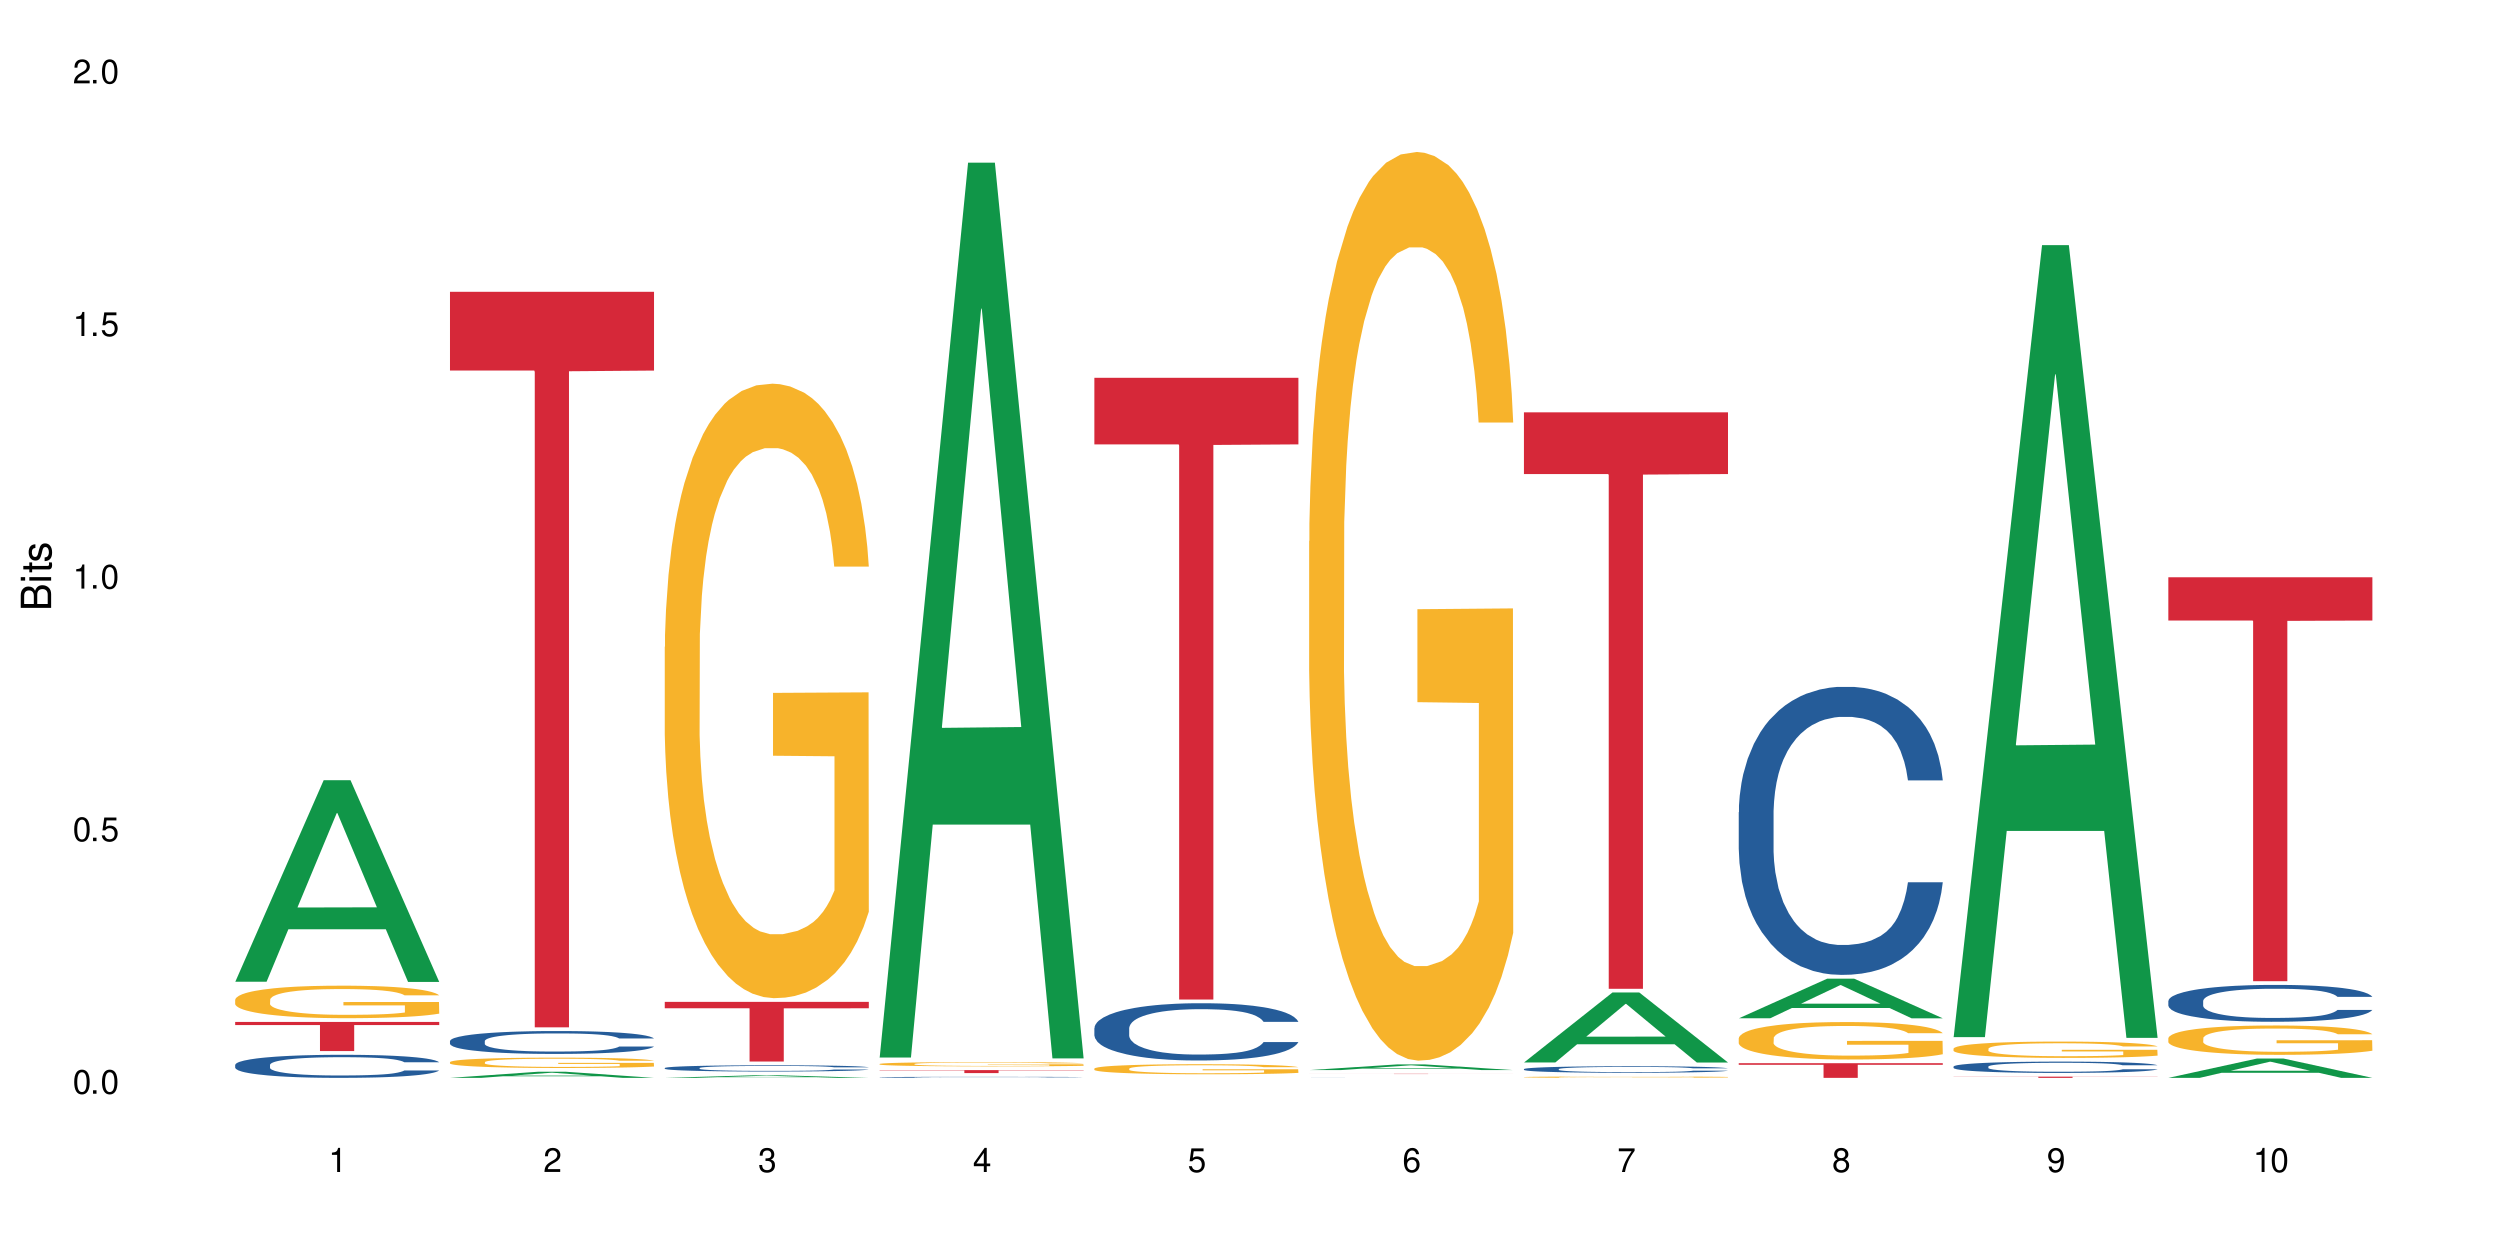
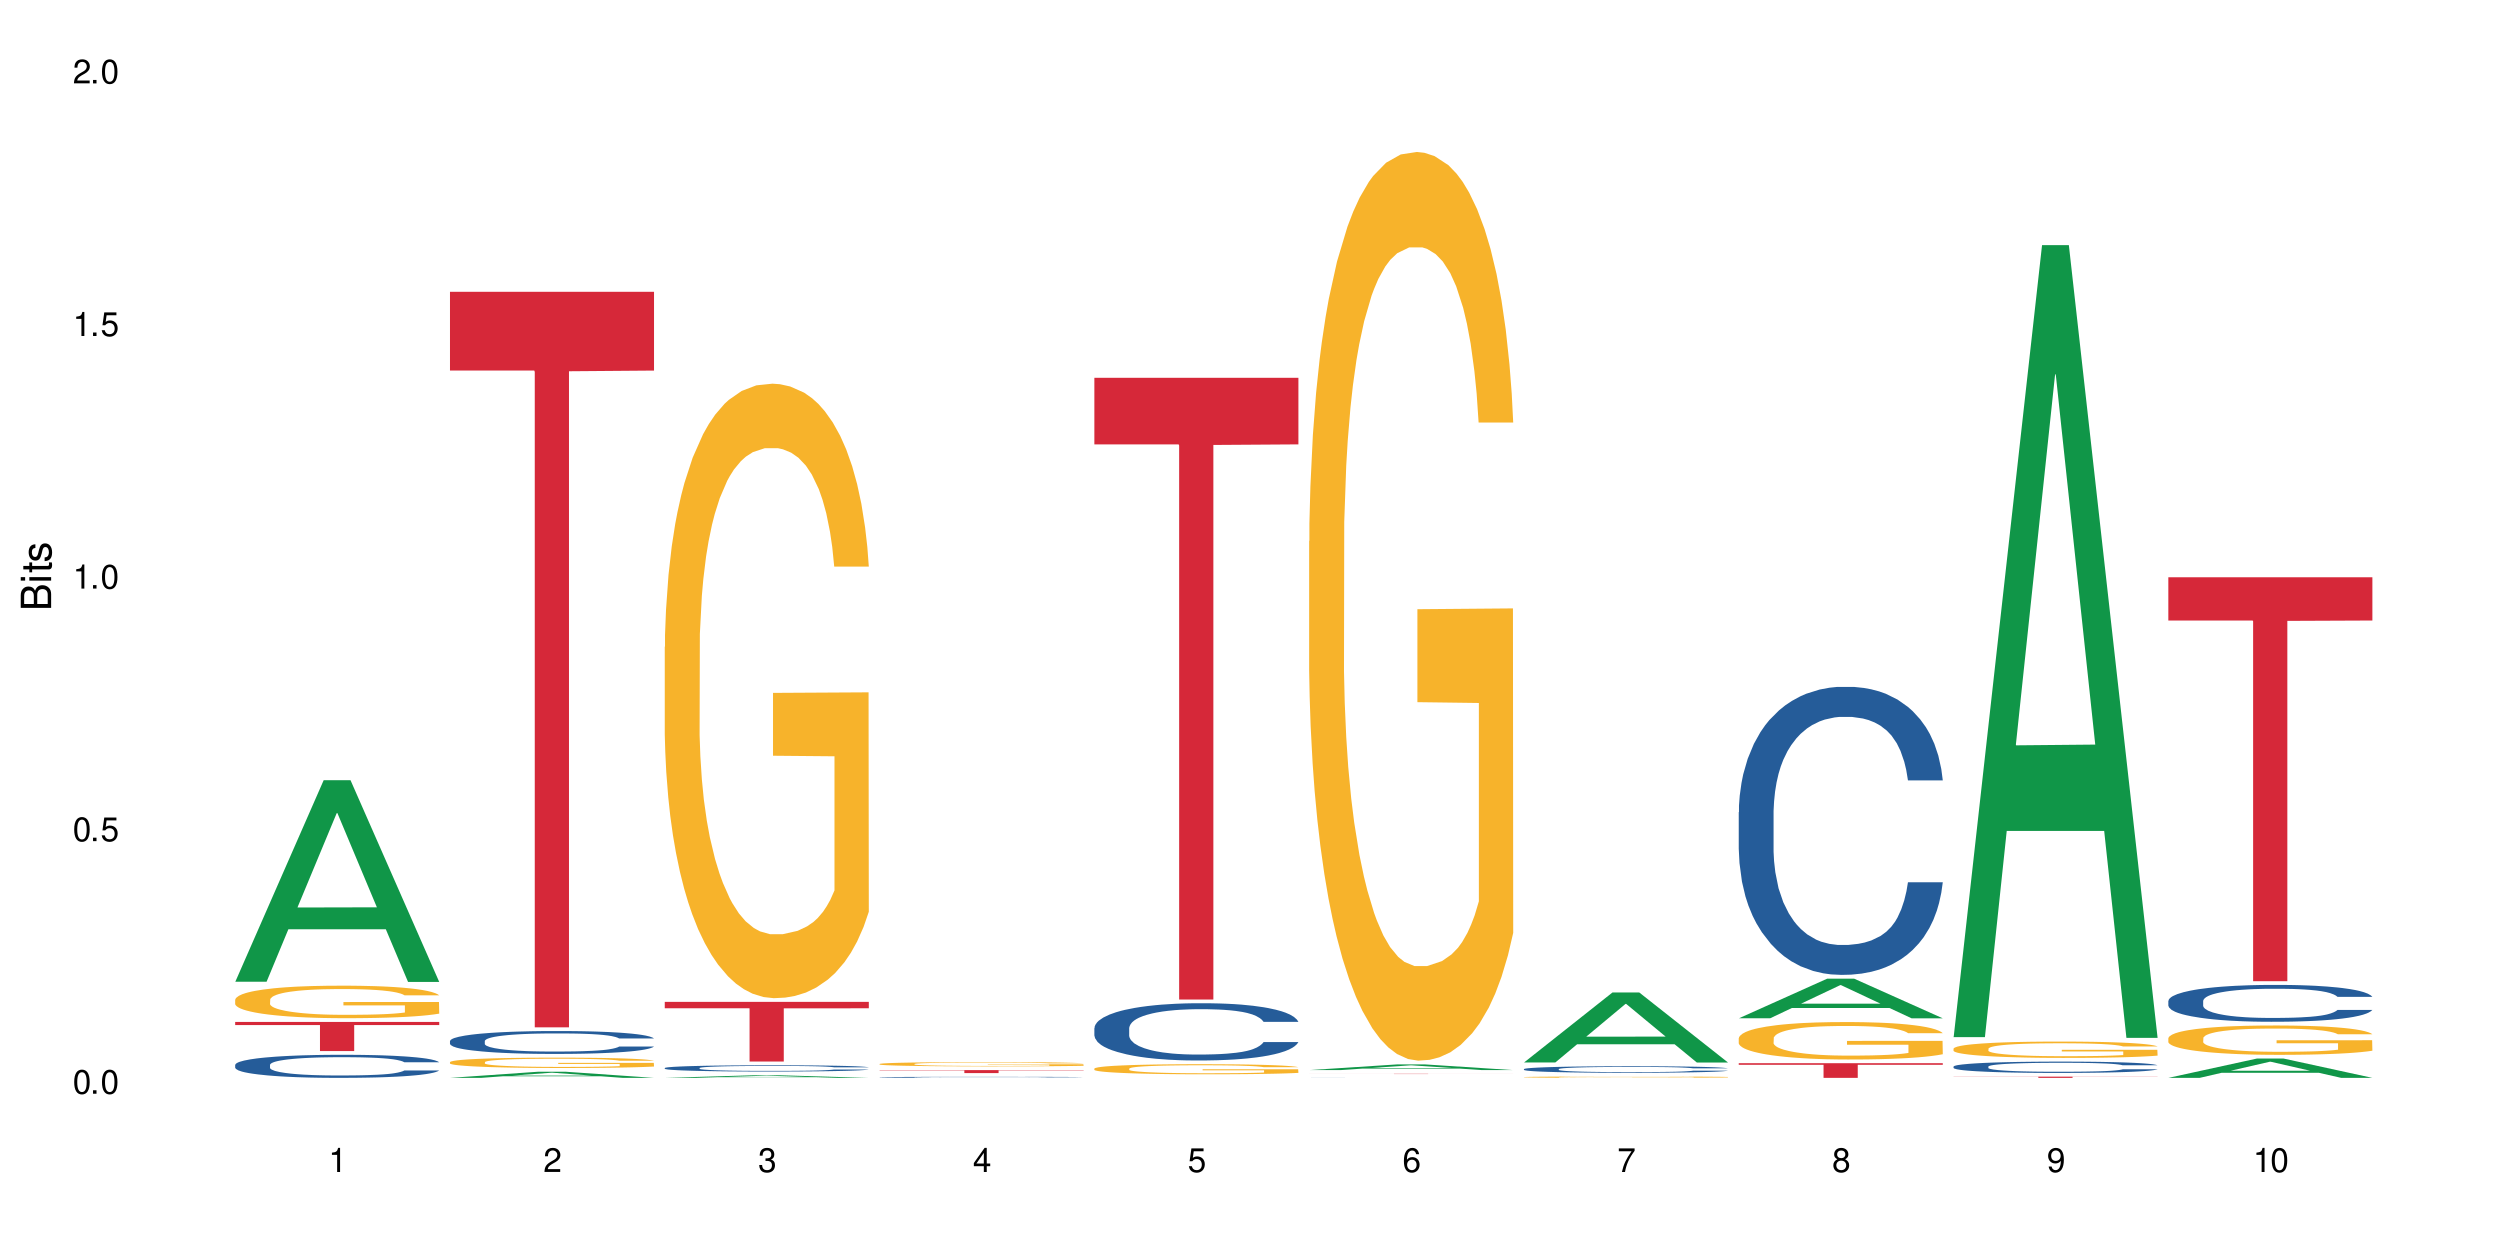
<svg xmlns="http://www.w3.org/2000/svg" xmlns:xlink="http://www.w3.org/1999/xlink" width="720" height="360" viewBox="0 0 720 360">
  <defs>
    <g>
      <g id="glyph-0-0">
</g>
      <g id="glyph-0-1">
        <path d="M 2.641 -6.938 C 2 -6.938 1.422 -6.656 1.078 -6.172 C 0.641 -5.562 0.406 -4.641 0.406 -3.359 C 0.406 -1.016 1.188 0.219 2.641 0.219 C 4.078 0.219 4.859 -1.016 4.859 -3.297 C 4.859 -4.641 4.656 -5.547 4.203 -6.172 C 3.844 -6.656 3.281 -6.938 2.641 -6.938 Z M 2.641 -6.188 C 3.547 -6.188 4 -5.25 4 -3.375 C 4 -1.406 3.562 -0.484 2.625 -0.484 C 1.734 -0.484 1.281 -1.438 1.281 -3.344 C 1.281 -5.25 1.734 -6.188 2.641 -6.188 Z M 2.641 -6.188 " />
      </g>
      <g id="glyph-0-2">
        <path d="M 1.828 -1 L 0.828 -1 L 0.828 0 L 1.828 0 Z M 1.828 -1 " />
      </g>
      <g id="glyph-0-3">
        <path d="M 4.562 -6.797 L 1.062 -6.797 L 0.547 -3.094 L 1.328 -3.094 C 1.719 -3.562 2.047 -3.734 2.578 -3.734 C 3.484 -3.734 4.062 -3.109 4.062 -2.094 C 4.062 -1.125 3.484 -0.531 2.578 -0.531 C 1.828 -0.531 1.375 -0.906 1.188 -1.672 L 0.328 -1.672 C 0.453 -1.109 0.547 -0.844 0.75 -0.594 C 1.125 -0.078 1.828 0.219 2.594 0.219 C 3.969 0.219 4.922 -0.781 4.922 -2.219 C 4.922 -3.562 4.031 -4.484 2.719 -4.484 C 2.25 -4.484 1.859 -4.359 1.469 -4.062 L 1.734 -5.969 L 4.562 -5.969 Z M 4.562 -6.797 " />
      </g>
      <g id="glyph-0-4">
        <path d="M 2.484 -4.938 L 2.484 0 L 3.328 0 L 3.328 -6.938 L 2.766 -6.938 C 2.469 -5.875 2.281 -5.734 0.984 -5.562 L 0.984 -4.938 Z M 2.484 -4.938 " />
      </g>
      <g id="glyph-0-5">
        <path d="M 4.859 -0.828 L 1.281 -0.828 C 1.359 -1.406 1.672 -1.781 2.5 -2.281 L 3.469 -2.828 C 4.406 -3.344 4.906 -4.062 4.906 -4.906 C 4.906 -5.484 4.672 -6.031 4.266 -6.406 C 3.859 -6.766 3.375 -6.938 2.719 -6.938 C 1.859 -6.938 1.219 -6.625 0.844 -6.031 C 0.609 -5.672 0.5 -5.234 0.484 -4.531 L 1.328 -4.531 C 1.359 -5.016 1.406 -5.281 1.531 -5.516 C 1.75 -5.938 2.188 -6.203 2.703 -6.203 C 3.469 -6.203 4.031 -5.641 4.031 -4.891 C 4.031 -4.344 3.719 -3.859 3.125 -3.516 L 2.234 -3 C 0.812 -2.172 0.406 -1.531 0.328 -0.016 L 4.859 -0.016 Z M 4.859 -0.828 " />
      </g>
      <g id="glyph-0-6">
        <path d="M 2.125 -3.188 L 2.578 -3.188 C 3.5 -3.188 3.984 -2.766 3.984 -1.922 C 3.984 -1.062 3.469 -0.531 2.594 -0.531 C 1.656 -0.531 1.203 -1 1.156 -2.016 L 0.312 -2.016 C 0.344 -1.453 0.438 -1.094 0.609 -0.781 C 0.953 -0.109 1.625 0.219 2.547 0.219 C 3.953 0.219 4.859 -0.625 4.859 -1.938 C 4.859 -2.828 4.516 -3.297 3.703 -3.594 C 4.344 -3.844 4.656 -4.328 4.656 -5.031 C 4.656 -6.219 3.875 -6.938 2.578 -6.938 C 1.203 -6.938 0.484 -6.172 0.453 -4.703 L 1.297 -4.703 C 1.312 -5.125 1.344 -5.359 1.453 -5.578 C 1.641 -5.969 2.062 -6.203 2.594 -6.203 C 3.344 -6.203 3.797 -5.75 3.797 -5 C 3.797 -4.516 3.609 -4.219 3.25 -4.047 C 3.016 -3.953 2.703 -3.922 2.125 -3.906 Z M 2.125 -3.188 " />
      </g>
      <g id="glyph-0-7">
        <path d="M 3.141 -1.672 L 3.141 0 L 3.984 0 L 3.984 -1.672 L 4.984 -1.672 L 4.984 -2.438 L 3.984 -2.438 L 3.984 -6.938 L 3.359 -6.938 L 0.266 -2.578 L 0.266 -1.672 Z M 3.141 -2.438 L 1 -2.438 L 3.141 -5.5 Z M 3.141 -2.438 " />
      </g>
      <g id="glyph-0-8">
        <path d="M 4.781 -5.125 C 4.609 -6.266 3.891 -6.938 2.844 -6.938 C 2.094 -6.938 1.422 -6.578 1.031 -5.953 C 0.594 -5.266 0.406 -4.422 0.406 -3.172 C 0.406 -2 0.578 -1.25 0.984 -0.641 C 1.359 -0.078 1.953 0.219 2.703 0.219 C 3.984 0.219 4.922 -0.75 4.922 -2.094 C 4.922 -3.375 4.062 -4.281 2.844 -4.281 C 2.172 -4.281 1.641 -4.031 1.281 -3.516 C 1.281 -5.234 1.828 -6.188 2.797 -6.188 C 3.391 -6.188 3.797 -5.797 3.938 -5.125 Z M 2.734 -3.531 C 3.547 -3.531 4.062 -2.953 4.062 -2.031 C 4.062 -1.156 3.484 -0.531 2.703 -0.531 C 1.922 -0.531 1.328 -1.188 1.328 -2.078 C 1.328 -2.938 1.906 -3.531 2.734 -3.531 Z M 2.734 -3.531 " />
      </g>
      <g id="glyph-0-9">
        <path d="M 4.984 -6.797 L 0.438 -6.797 L 0.438 -5.969 L 4.109 -5.969 C 2.5 -3.656 1.828 -2.234 1.328 0 L 2.219 0 C 2.594 -2.172 3.453 -4.047 4.984 -6.094 Z M 4.984 -6.797 " />
      </g>
      <g id="glyph-0-10">
        <path d="M 3.75 -3.656 C 4.469 -4.094 4.688 -4.438 4.688 -5.078 C 4.688 -6.172 3.844 -6.938 2.641 -6.938 C 1.438 -6.938 0.594 -6.172 0.594 -5.094 C 0.594 -4.438 0.812 -4.094 1.516 -3.656 C 0.734 -3.266 0.359 -2.703 0.359 -1.922 C 0.359 -0.656 1.281 0.219 2.641 0.219 C 3.984 0.219 4.922 -0.656 4.922 -1.922 C 4.922 -2.703 4.531 -3.266 3.75 -3.656 Z M 2.641 -6.188 C 3.359 -6.188 3.812 -5.75 3.812 -5.062 C 3.812 -4.406 3.344 -3.984 2.641 -3.984 C 1.922 -3.984 1.453 -4.406 1.453 -5.078 C 1.453 -5.75 1.922 -6.188 2.641 -6.188 Z M 2.641 -3.266 C 3.484 -3.266 4.062 -2.719 4.062 -1.906 C 4.062 -1.078 3.484 -0.531 2.625 -0.531 C 1.797 -0.531 1.219 -1.094 1.219 -1.906 C 1.219 -2.719 1.781 -3.266 2.641 -3.266 Z M 2.641 -3.266 " />
      </g>
      <g id="glyph-0-11">
        <path d="M 0.516 -1.578 C 0.672 -0.453 1.406 0.219 2.438 0.219 C 3.188 0.219 3.859 -0.141 4.266 -0.766 C 4.688 -1.453 4.891 -2.297 4.891 -3.547 C 4.891 -4.719 4.703 -5.453 4.312 -6.078 C 3.938 -6.641 3.344 -6.938 2.594 -6.938 C 1.297 -6.938 0.359 -5.969 0.359 -4.625 C 0.359 -3.344 1.234 -2.453 2.453 -2.453 C 3.094 -2.453 3.578 -2.672 4.016 -3.203 C 4 -1.484 3.469 -0.531 2.5 -0.531 C 1.906 -0.531 1.484 -0.906 1.359 -1.578 Z M 2.578 -6.203 C 3.375 -6.203 3.969 -5.531 3.969 -4.641 C 3.969 -3.797 3.391 -3.188 2.547 -3.188 C 1.734 -3.188 1.234 -3.766 1.234 -4.688 C 1.234 -5.562 1.797 -6.203 2.578 -6.203 Z M 2.578 -6.203 " />
      </g>
      <g id="glyph-1-0">
</g>
      <g id="glyph-1-1">
        <path d="M 0 -0.953 L 0 -4.891 C 0 -5.719 -0.234 -6.344 -0.734 -6.797 C -1.188 -7.234 -1.812 -7.469 -2.5 -7.469 C -3.547 -7.469 -4.188 -7 -4.625 -5.875 C -4.984 -6.688 -5.625 -7.094 -6.531 -7.094 C -7.172 -7.094 -7.734 -6.859 -8.141 -6.391 C -8.562 -5.922 -8.75 -5.344 -8.75 -4.5 L -8.75 -0.953 Z M -4.984 -2.062 L -7.766 -2.062 L -7.766 -4.219 C -7.766 -4.844 -7.688 -5.203 -7.453 -5.5 C -7.219 -5.812 -6.859 -5.969 -6.375 -5.969 C -5.891 -5.969 -5.531 -5.812 -5.297 -5.5 C -5.062 -5.203 -4.984 -4.844 -4.984 -4.219 Z M -0.984 -2.062 L -4 -2.062 L -4 -4.781 C -4 -5.766 -3.438 -6.359 -2.484 -6.359 C -1.547 -6.359 -0.984 -5.766 -0.984 -4.781 Z M -0.984 -2.062 " />
      </g>
      <g id="glyph-1-2">
        <path d="M -6.281 -1.797 L -6.281 -0.797 L 0 -0.797 L 0 -1.797 Z M -8.75 -1.797 L -8.75 -0.797 L -7.484 -0.797 L -7.484 -1.797 Z M -8.75 -1.797 " />
      </g>
      <g id="glyph-1-3">
        <path d="M -6.281 -3.047 L -6.281 -2.016 L -8.016 -2.016 L -8.016 -1.016 L -6.281 -1.016 L -6.281 -0.172 L -5.469 -0.172 L -5.469 -1.016 L -0.719 -1.016 C -0.078 -1.016 0.281 -1.453 0.281 -2.234 C 0.281 -2.5 0.25 -2.719 0.188 -3.047 L -0.641 -3.047 C -0.609 -2.906 -0.594 -2.766 -0.594 -2.562 C -0.594 -2.141 -0.719 -2.016 -1.156 -2.016 L -5.469 -2.016 L -5.469 -3.047 Z M -6.281 -3.047 " />
      </g>
      <g id="glyph-1-4">
        <path d="M -4.531 -5.25 C -5.766 -5.25 -6.469 -4.422 -6.469 -2.969 C -6.469 -1.516 -5.719 -0.562 -4.547 -0.562 C -3.562 -0.562 -3.094 -1.062 -2.734 -2.562 L -2.516 -3.484 C -2.344 -4.188 -2.094 -4.469 -1.641 -4.469 C -1.047 -4.469 -0.641 -3.875 -0.641 -3 C -0.641 -2.453 -0.797 -2 -1.062 -1.75 C -1.25 -1.594 -1.422 -1.531 -1.875 -1.469 L -1.875 -0.406 C -0.422 -0.453 0.281 -1.266 0.281 -2.922 C 0.281 -4.5 -0.5 -5.516 -1.719 -5.516 C -2.656 -5.516 -3.172 -4.984 -3.469 -3.734 L -3.703 -2.766 C -3.891 -1.953 -4.156 -1.609 -4.594 -1.609 C -5.188 -1.609 -5.547 -2.125 -5.547 -2.938 C -5.547 -3.75 -5.203 -4.172 -4.531 -4.203 Z M -4.531 -5.25 " />
      </g>
    </g>
  </defs>
  <rect x="-72" y="-36" width="864" height="432" fill="rgb(100%, 100%, 100%)" fill-opacity="1" />
  <path fill-rule="nonzero" fill="rgb(6.275%, 58.824%, 28.235%)" fill-opacity="1" d="M 67.73 282.746 L 67.793 282.691 L 93.223 224.691 L 100.945 224.691 L 126.5 282.801 L 117.52 282.801 L 111.117 267.633 L 83.051 267.633 L 76.773 282.746 L 67.73 282.746 L 85.75 261.359 L 108.543 261.305 L 97.176 234.188 L 97.051 234.133 L 96.926 234.297 L 85.688 261.305 L 85.75 261.359 Z M 67.73 282.746 " />
  <path fill-rule="nonzero" fill="rgb(14.51%, 36.078%, 60%)" fill-opacity="1" d="M 67.73 306.676 L 67.801 306.668 L 67.801 306.523 L 68.02 306.293 L 68.52 306 L 69.02 305.801 L 70.312 305.441 L 72.102 305.094 L 73.965 304.828 L 75.328 304.672 L 76.547 304.551 L 79.34 304.324 L 81.133 304.211 L 83.066 304.105 L 85.434 304.004 L 87.152 303.941 L 91.023 303.844 L 93.891 303.801 L 96.113 303.785 L 100.914 303.785 L 103.781 303.809 L 105.859 303.84 L 108.152 303.887 L 110.086 303.941 L 113.457 304.074 L 116.465 304.246 L 117.828 304.344 L 119.977 304.531 L 121.625 304.715 L 122.773 304.871 L 124.062 305.094 L 125.207 305.367 L 126.07 305.68 L 126.5 305.938 L 116.465 305.938 L 115.965 305.695 L 115.391 305.508 L 114.316 305.258 L 113.238 305.082 L 111.734 304.906 L 110.375 304.793 L 108.512 304.676 L 106.863 304.605 L 105.141 304.551 L 103.492 304.512 L 100.34 304.477 L 96.684 304.477 L 95.324 304.488 L 92.527 304.535 L 91.023 304.578 L 88.871 304.664 L 87.367 304.742 L 85.578 304.863 L 84.359 304.969 L 82.852 305.125 L 81.777 305.266 L 80.559 305.465 L 79.844 305.617 L 79.199 305.789 L 78.625 305.988 L 78.195 306.199 L 77.906 306.426 L 77.766 306.645 L 77.766 307.586 L 77.906 307.805 L 78.266 308.059 L 79.199 308.43 L 80.559 308.75 L 82.137 309.004 L 83.641 309.188 L 84.5 309.273 L 85.648 309.367 L 87.441 309.492 L 90.02 309.613 L 91.523 309.66 L 93.816 309.711 L 96.184 309.734 L 99.336 309.734 L 102.133 309.711 L 103.996 309.68 L 105.93 309.629 L 108.582 309.527 L 110.23 309.43 L 111.664 309.316 L 112.738 309.199 L 113.457 309.102 L 114.531 308.914 L 115.391 308.707 L 116.035 308.496 L 116.465 308.289 L 126.5 308.289 L 126.07 308.531 L 125.422 308.77 L 124.777 308.945 L 123.777 309.156 L 122.629 309.344 L 120.98 309.559 L 119.617 309.695 L 117.828 309.848 L 116.18 309.965 L 114.387 310.066 L 111.734 310.188 L 110.016 310.25 L 108.152 310.305 L 105.93 310.352 L 103.137 310.395 L 100.125 310.418 L 97.328 310.426 L 94.32 310.414 L 92.098 310.391 L 89.16 310.336 L 85.504 310.227 L 82.852 310.109 L 80.773 309.996 L 78.984 309.871 L 76.977 309.711 L 74.395 309.441 L 72.82 309.234 L 71.746 309.066 L 70.527 308.828 L 69.664 308.617 L 68.664 308.277 L 67.945 307.844 L 67.73 307.512 Z M 67.73 306.676 " />
  <path fill-rule="nonzero" fill="rgb(96.863%, 70.196%, 16.863%)" fill-opacity="1" d="M 67.73 287.887 L 67.801 287.875 L 67.801 287.707 L 68.09 287.32 L 68.805 286.789 L 69.738 286.352 L 70.742 286.012 L 71.387 285.832 L 72.461 285.574 L 73.395 285.387 L 75.758 285 L 78.77 284.641 L 80.418 284.488 L 82.281 284.344 L 84.93 284.18 L 86.148 284.121 L 89.875 283.984 L 94.105 283.898 L 98.762 283.871 L 100.914 283.879 L 103.852 283.914 L 107.863 284.008 L 110.16 284.094 L 111.949 284.18 L 113.812 284.289 L 116.105 284.461 L 118.258 284.668 L 119.977 284.871 L 121.695 285.129 L 123.129 285.402 L 124.348 285.703 L 125.422 286.062 L 126.07 286.363 L 126.5 286.66 L 116.535 286.66 L 115.965 286.363 L 115.32 286.133 L 114.242 285.848 L 113.168 285.645 L 112.094 285.48 L 110.086 285.258 L 108.367 285.121 L 106.215 285 L 104.137 284.926 L 101.773 284.871 L 100.34 284.855 L 96.543 284.855 L 93.102 284.914 L 91.094 284.984 L 89.66 285.051 L 87.656 285.18 L 86.438 285.285 L 85.719 285.352 L 83.57 285.617 L 82.137 285.855 L 81.348 286.02 L 80.344 286.277 L 79.629 286.508 L 78.84 286.852 L 78.41 287.105 L 77.836 287.688 L 77.766 289.23 L 77.98 289.555 L 78.41 289.906 L 78.984 290.215 L 79.844 290.539 L 80.703 290.785 L 82.207 291.121 L 83.496 291.344 L 84.5 291.488 L 86.438 291.719 L 87.227 291.797 L 89.09 291.949 L 91.023 292.07 L 93.387 292.172 L 95.18 292.223 L 98.047 292.266 L 101.703 292.266 L 106 292.215 L 108.727 292.148 L 110.59 292.078 L 111.809 292.02 L 113.312 291.926 L 114.387 291.84 L 115.391 291.746 L 116.609 291.602 L 116.609 289.555 L 98.906 289.547 L 98.906 288.586 L 126.426 288.578 L 126.5 291.926 L 124.992 292.156 L 123.129 292.379 L 121.34 292.551 L 119.477 292.695 L 116.824 292.859 L 114.672 292.961 L 111.375 293.082 L 108.367 293.156 L 105.215 293.207 L 102.418 293.234 L 99.121 293.242 L 96.184 293.227 L 93.031 293.176 L 90.52 293.105 L 88.227 293.02 L 85.934 292.91 L 83.066 292.73 L 81.203 292.582 L 79.27 292.402 L 77.336 292.191 L 75.613 291.961 L 74.469 291.781 L 73.32 291.574 L 72.102 291.316 L 70.957 291.027 L 70.098 290.762 L 69.309 290.461 L 68.734 290.18 L 68.16 289.793 L 67.875 289.484 L 67.73 289.219 Z M 67.73 287.887 " />
  <path fill-rule="nonzero" fill="rgb(83.922%, 15.686%, 22.353%)" fill-opacity="1" d="M 67.73 294.312 L 126.5 294.312 L 126.5 295.211 L 102.008 295.223 L 102.008 302.715 L 92.152 302.715 L 92.152 295.23 L 92.008 295.211 L 67.73 295.211 Z M 67.73 294.312 " />
  <path fill-rule="nonzero" fill="rgb(6.275%, 58.824%, 28.235%)" fill-opacity="1" d="M 129.594 310.422 L 129.656 310.422 L 155.082 308.652 L 162.805 308.652 L 188.359 310.426 L 179.383 310.426 L 172.977 309.961 L 144.91 309.961 L 138.633 310.422 L 129.594 310.422 L 147.613 309.77 L 170.402 309.77 L 159.039 308.941 L 158.914 308.941 L 158.789 308.945 L 147.547 309.77 L 147.613 309.77 Z M 129.594 310.422 " />
  <path fill-rule="nonzero" fill="rgb(14.51%, 36.078%, 60%)" fill-opacity="1" d="M 129.594 299.809 L 129.664 299.801 L 129.664 299.656 L 129.879 299.43 L 130.379 299.141 L 130.883 298.941 L 132.172 298.586 L 133.965 298.242 L 135.828 297.977 L 137.188 297.82 L 138.406 297.699 L 141.203 297.477 L 142.992 297.363 L 144.93 297.258 L 147.293 297.156 L 149.016 297.098 L 152.883 297 L 155.75 296.957 L 157.973 296.941 L 162.773 296.941 L 165.641 296.965 L 167.719 296.996 L 170.012 297.043 L 171.949 297.098 L 175.316 297.23 L 178.324 297.398 L 179.688 297.496 L 181.836 297.68 L 183.484 297.863 L 184.633 298.02 L 185.922 298.242 L 187.07 298.512 L 187.93 298.82 L 188.359 299.078 L 178.324 299.078 L 177.824 298.84 L 177.25 298.652 L 176.176 298.402 L 175.102 298.23 L 173.598 298.055 L 172.234 297.941 L 170.371 297.824 L 168.723 297.754 L 167.004 297.699 L 165.355 297.664 L 162.199 297.629 L 158.547 297.629 L 157.184 297.641 L 154.391 297.688 L 152.883 297.73 L 150.734 297.812 L 149.23 297.891 L 147.438 298.012 L 146.219 298.113 L 144.715 298.273 L 143.641 298.41 L 142.422 298.609 L 141.703 298.762 L 141.059 298.93 L 140.484 299.129 L 140.055 299.34 L 139.77 299.562 L 139.625 299.777 L 139.625 300.711 L 139.77 300.93 L 140.129 301.184 L 141.059 301.551 L 142.422 301.867 L 143.996 302.121 L 145.504 302.305 L 146.363 302.387 L 147.508 302.484 L 149.301 302.605 L 151.879 302.727 L 153.387 302.773 L 155.68 302.82 L 158.043 302.844 L 161.199 302.844 L 163.992 302.82 L 165.855 302.793 L 167.789 302.742 L 170.441 302.641 L 172.09 302.543 L 173.523 302.43 L 174.598 302.316 L 175.316 302.219 L 176.391 302.031 L 177.25 301.828 L 177.895 301.617 L 178.324 301.41 L 188.359 301.41 L 187.93 301.652 L 187.285 301.887 L 186.641 302.062 L 185.637 302.273 L 184.488 302.461 L 182.84 302.672 L 181.48 302.809 L 179.688 302.961 L 178.039 303.074 L 176.246 303.176 L 173.598 303.297 L 171.875 303.359 L 170.012 303.41 L 167.789 303.461 L 164.996 303.504 L 161.984 303.527 L 159.191 303.531 L 156.18 303.52 L 153.957 303.496 L 151.02 303.441 L 147.367 303.332 L 144.715 303.219 L 142.637 303.105 L 140.844 302.984 L 138.836 302.82 L 136.258 302.555 L 134.68 302.352 L 133.605 302.184 L 132.387 301.949 L 131.527 301.738 L 130.523 301.398 L 129.809 300.973 L 129.594 300.641 Z M 129.594 299.809 " />
  <path fill-rule="nonzero" fill="rgb(96.863%, 70.196%, 16.863%)" fill-opacity="1" d="M 129.594 305.879 L 129.664 305.875 L 129.664 305.82 L 129.949 305.699 L 130.668 305.531 L 131.598 305.391 L 132.602 305.281 L 133.246 305.227 L 134.32 305.145 L 135.254 305.086 L 137.617 304.961 L 140.629 304.848 L 142.277 304.801 L 144.141 304.754 L 146.793 304.699 L 148.012 304.684 L 151.738 304.637 L 155.965 304.613 L 160.625 304.602 L 162.773 304.605 L 165.711 304.617 L 169.727 304.648 L 172.02 304.676 L 173.812 304.699 L 175.676 304.738 L 177.969 304.789 L 180.117 304.855 L 181.836 304.922 L 183.559 305.004 L 184.992 305.09 L 186.211 305.184 L 187.285 305.301 L 187.93 305.395 L 188.359 305.488 L 178.398 305.488 L 177.824 305.395 L 177.18 305.32 L 176.105 305.23 L 175.031 305.168 L 173.953 305.113 L 171.949 305.043 L 170.227 305 L 168.078 304.961 L 166 304.938 L 163.633 304.922 L 162.199 304.914 L 158.402 304.914 L 154.961 304.934 L 152.957 304.957 L 151.523 304.977 L 149.516 305.02 L 148.297 305.051 L 147.582 305.074 L 145.43 305.156 L 143.996 305.234 L 143.207 305.285 L 142.207 305.367 L 141.488 305.441 L 140.699 305.551 L 140.27 305.633 L 139.695 305.816 L 139.625 306.305 L 139.84 306.41 L 140.27 306.52 L 140.844 306.617 L 141.703 306.723 L 142.562 306.801 L 144.07 306.906 L 145.359 306.977 L 146.363 307.023 L 148.297 307.098 L 149.086 307.121 L 150.949 307.172 L 152.883 307.207 L 155.25 307.242 L 157.039 307.258 L 159.906 307.27 L 163.562 307.27 L 167.863 307.254 L 170.586 307.234 L 172.449 307.211 L 173.668 307.191 L 175.172 307.164 L 176.246 307.137 L 177.25 307.105 L 178.469 307.059 L 178.469 306.41 L 160.766 306.406 L 160.766 306.102 L 188.289 306.098 L 188.359 307.164 L 186.855 307.234 L 184.992 307.305 L 183.199 307.359 L 181.336 307.406 L 178.684 307.457 L 176.535 307.492 L 173.238 307.531 L 170.227 307.555 L 167.074 307.57 L 164.277 307.578 L 160.984 307.582 L 158.043 307.574 L 154.891 307.559 L 152.383 307.539 L 150.09 307.512 L 147.797 307.477 L 144.93 307.418 L 143.066 307.371 L 141.129 307.316 L 139.195 307.246 L 137.477 307.172 L 136.328 307.117 L 135.184 307.051 L 133.965 306.969 L 132.816 306.875 L 131.957 306.793 L 131.168 306.699 L 130.594 306.609 L 130.023 306.484 L 129.734 306.387 L 129.594 306.305 Z M 129.594 305.879 " />
  <path fill-rule="nonzero" fill="rgb(83.922%, 15.686%, 22.353%)" fill-opacity="1" d="M 129.594 84.047 L 188.359 84.047 L 188.359 106.723 L 163.867 106.922 L 163.867 295.867 L 154.012 295.867 L 154.012 107.121 L 153.871 106.723 L 129.594 106.723 Z M 129.594 84.047 " />
  <path fill-rule="nonzero" fill="rgb(6.275%, 58.824%, 28.235%)" fill-opacity="1" d="M 191.453 310.426 L 191.516 310.426 L 216.945 309.676 L 224.668 309.676 L 250.219 310.426 L 241.242 310.426 L 234.84 310.23 L 206.773 310.23 L 200.492 310.426 L 191.453 310.426 L 209.473 310.148 L 232.266 310.148 L 220.898 309.797 L 220.648 309.797 L 209.41 310.148 L 209.473 310.148 Z M 191.453 310.426 " />
  <path fill-rule="nonzero" fill="rgb(14.51%, 36.078%, 60%)" fill-opacity="1" d="M 191.453 307.582 L 191.523 307.582 L 191.523 307.543 L 191.738 307.48 L 192.242 307.402 L 192.742 307.348 L 194.031 307.25 L 195.824 307.156 L 197.688 307.082 L 199.051 307.039 L 200.27 307.008 L 203.062 306.945 L 204.855 306.914 L 206.789 306.887 L 209.156 306.859 L 210.875 306.84 L 214.746 306.816 L 217.613 306.805 L 219.832 306.797 L 224.637 306.797 L 227.5 306.805 L 229.582 306.812 L 231.875 306.828 L 233.809 306.84 L 237.176 306.879 L 240.188 306.926 L 241.547 306.949 L 243.699 307 L 245.348 307.051 L 246.492 307.094 L 247.785 307.156 L 248.93 307.23 L 249.789 307.312 L 250.219 307.383 L 240.188 307.383 L 239.684 307.316 L 239.113 307.266 L 238.035 307.199 L 236.961 307.152 L 235.457 307.105 L 234.094 307.074 L 232.23 307.043 L 230.582 307.02 L 228.863 307.008 L 227.215 306.996 L 224.062 306.988 L 219.043 306.988 L 216.25 307.004 L 214.746 307.016 L 212.594 307.039 L 211.09 307.059 L 209.297 307.094 L 208.078 307.121 L 206.574 307.164 L 205.5 307.199 L 204.281 307.254 L 203.566 307.297 L 202.918 307.344 L 202.348 307.398 L 201.918 307.457 L 201.629 307.516 L 201.484 307.574 L 201.484 307.832 L 201.629 307.891 L 201.988 307.961 L 202.918 308.062 L 204.281 308.148 L 205.859 308.219 L 207.363 308.266 L 208.223 308.289 L 209.371 308.316 L 211.16 308.348 L 213.742 308.383 L 215.246 308.395 L 217.539 308.41 L 219.906 308.414 L 223.059 308.414 L 225.852 308.41 L 227.715 308.402 L 229.652 308.387 L 232.305 308.359 L 233.953 308.332 L 235.387 308.301 L 236.461 308.27 L 237.176 308.242 L 238.254 308.191 L 239.113 308.137 L 239.758 308.078 L 240.188 308.023 L 250.219 308.023 L 249.789 308.09 L 249.145 308.152 L 248.5 308.199 L 247.496 308.258 L 246.352 308.309 L 244.703 308.367 L 243.34 308.406 L 241.547 308.445 L 239.898 308.477 L 238.109 308.508 L 235.457 308.539 L 233.738 308.555 L 231.875 308.57 L 229.652 308.582 L 226.855 308.594 L 223.848 308.602 L 218.043 308.602 L 215.82 308.594 L 212.883 308.578 L 209.227 308.551 L 206.574 308.52 L 204.496 308.484 L 202.703 308.453 L 200.699 308.41 L 198.117 308.336 L 196.543 308.281 L 195.465 308.234 L 194.246 308.168 L 193.387 308.113 L 192.383 308.02 L 191.668 307.902 L 191.453 307.812 Z M 191.453 307.582 " />
  <path fill-rule="nonzero" fill="rgb(96.863%, 70.196%, 16.863%)" fill-opacity="1" d="M 191.453 186.297 L 191.523 186.137 L 191.523 182.902 L 191.812 175.629 L 192.527 165.609 L 193.461 157.367 L 194.461 150.902 L 195.109 147.508 L 196.184 142.66 L 197.113 139.102 L 199.48 131.828 L 202.488 125.043 L 204.137 122.133 L 206 119.383 L 208.652 116.312 L 209.871 115.184 L 213.598 112.598 L 217.828 110.98 L 222.484 110.496 L 224.637 110.656 L 227.574 111.305 L 231.586 113.082 L 233.879 114.695 L 235.672 116.312 L 237.535 118.414 L 239.828 121.648 L 241.98 125.527 L 243.699 129.406 L 245.418 134.254 L 246.852 139.426 L 248.07 145.082 L 249.145 151.871 L 249.789 157.527 L 250.219 163.184 L 240.258 163.184 L 239.684 157.527 L 239.039 153.164 L 237.965 147.832 L 236.891 143.953 L 235.816 140.879 L 233.809 136.68 L 232.09 134.094 L 229.938 131.828 L 227.859 130.375 L 225.496 129.406 L 224.062 129.082 L 220.262 129.082 L 216.824 130.215 L 214.816 131.508 L 213.383 132.801 L 211.375 135.223 L 210.156 137.164 L 209.441 138.457 L 207.293 143.465 L 205.859 147.992 L 205.07 151.062 L 204.066 155.91 L 203.348 160.277 L 202.562 166.742 L 202.133 171.59 L 201.559 182.578 L 201.484 211.672 L 201.703 217.812 L 202.133 224.441 L 202.703 230.258 L 203.566 236.402 L 204.426 241.09 L 205.93 247.391 L 207.219 251.594 L 208.223 254.34 L 210.156 258.707 L 210.945 260.16 L 212.809 263.07 L 214.746 265.332 L 217.109 267.273 L 218.902 268.242 L 221.77 269.051 L 225.422 269.051 L 229.723 268.078 L 232.445 266.785 L 234.309 265.492 L 235.527 264.363 L 237.035 262.586 L 238.109 260.969 L 239.113 259.191 L 240.332 256.441 L 240.332 217.812 L 222.629 217.652 L 222.629 199.551 L 250.148 199.391 L 250.219 262.586 L 248.715 266.949 L 246.852 271.152 L 245.059 274.383 L 243.195 277.129 L 240.547 280.203 L 238.395 282.141 L 235.098 284.402 L 232.09 285.859 L 228.934 286.828 L 226.141 287.312 L 222.844 287.477 L 219.906 287.152 L 216.75 286.184 L 214.242 284.891 L 211.949 283.273 L 209.656 281.172 L 206.789 277.777 L 204.926 275.031 L 202.992 271.637 L 201.055 267.594 L 199.336 263.23 L 198.191 259.836 L 197.043 255.957 L 195.824 251.109 L 194.68 245.613 L 193.816 240.602 L 193.031 234.945 L 192.457 229.613 L 191.883 222.34 L 191.598 216.52 L 191.453 211.512 Z M 191.453 186.297 " />
  <path fill-rule="nonzero" fill="rgb(83.922%, 15.686%, 22.353%)" fill-opacity="1" d="M 191.453 288.547 L 250.219 288.547 L 250.219 290.387 L 225.727 290.402 L 225.727 305.727 L 215.875 305.727 L 215.875 290.418 L 215.73 290.387 L 191.453 290.387 Z M 191.453 288.547 " />
-   <path fill-rule="nonzero" fill="rgb(6.275%, 58.824%, 28.235%)" fill-opacity="1" d="M 253.312 304.578 L 253.375 304.336 L 278.805 46.855 L 286.527 46.855 L 312.082 304.82 L 303.102 304.82 L 296.699 237.48 L 268.633 237.48 L 262.355 304.578 L 253.312 304.578 L 271.332 209.625 L 294.125 209.383 L 282.762 89.004 L 282.633 88.762 L 282.508 89.488 L 271.27 209.383 L 271.332 209.625 Z M 253.312 304.578 " />
  <path fill-rule="nonzero" fill="rgb(14.51%, 36.078%, 60%)" fill-opacity="1" d="M 253.312 310.254 L 253.387 310.254 L 253.387 310.246 L 253.602 310.238 L 254.102 310.223 L 254.605 310.215 L 255.895 310.199 L 257.684 310.184 L 259.547 310.172 L 260.91 310.164 L 262.129 310.16 L 264.922 310.148 L 266.715 310.145 L 268.652 310.137 L 271.016 310.133 L 272.734 310.129 L 276.605 310.125 L 291.441 310.125 L 293.734 310.129 L 295.668 310.129 L 299.039 310.137 L 302.047 310.145 L 303.41 310.148 L 305.559 310.156 L 307.207 310.164 L 308.355 310.172 L 309.645 310.184 L 310.793 310.195 L 311.652 310.211 L 312.082 310.223 L 302.047 310.223 L 301.547 310.211 L 300.973 310.203 L 299.898 310.191 L 298.824 310.184 L 297.316 310.176 L 295.957 310.168 L 294.094 310.164 L 292.445 310.16 L 290.723 310.16 L 289.074 310.156 L 278.109 310.156 L 276.605 310.16 L 274.457 310.164 L 272.949 310.168 L 271.16 310.172 L 269.941 310.176 L 268.434 310.184 L 267.359 310.191 L 266.141 310.199 L 265.426 310.207 L 264.781 310.215 L 264.207 310.223 L 263.777 310.234 L 263.492 310.242 L 263.348 310.254 L 263.348 310.297 L 263.492 310.305 L 263.848 310.316 L 264.781 310.336 L 266.141 310.348 L 267.719 310.359 L 269.223 310.367 L 270.082 310.371 L 271.23 310.379 L 273.023 310.383 L 275.602 310.387 L 277.105 310.391 L 279.402 310.395 L 287.715 310.395 L 289.578 310.391 L 291.512 310.391 L 294.164 310.383 L 295.812 310.379 L 297.246 310.375 L 298.32 310.371 L 299.039 310.367 L 300.113 310.355 L 300.973 310.348 L 302.047 310.328 L 312.082 310.328 L 311.652 310.34 L 311.008 310.352 L 310.363 310.359 L 309.359 310.367 L 308.211 310.375 L 306.562 310.387 L 305.203 310.391 L 303.41 310.398 L 301.762 310.406 L 299.969 310.41 L 297.316 310.414 L 295.598 310.418 L 293.734 310.418 L 291.512 310.422 L 288.719 310.426 L 279.902 310.426 L 277.68 310.422 L 274.742 310.422 L 271.086 310.418 L 268.434 310.41 L 266.355 310.406 L 264.566 310.398 L 262.559 310.395 L 259.98 310.379 L 258.402 310.371 L 257.328 310.363 L 256.109 310.352 L 255.25 310.344 L 254.246 310.328 L 253.527 310.309 L 253.312 310.293 Z M 253.312 310.254 " />
  <path fill-rule="nonzero" fill="rgb(96.863%, 70.196%, 16.863%)" fill-opacity="1" d="M 253.312 306.414 L 253.387 306.414 L 253.387 306.391 L 253.672 306.34 L 254.387 306.27 L 255.32 306.215 L 256.324 306.168 L 256.969 306.145 L 258.043 306.113 L 258.977 306.086 L 261.34 306.039 L 264.352 305.988 L 266 305.969 L 267.863 305.949 L 270.516 305.93 L 271.73 305.922 L 275.461 305.902 L 279.688 305.895 L 284.348 305.891 L 286.496 305.891 L 289.434 305.895 L 293.449 305.906 L 295.742 305.918 L 297.531 305.93 L 299.395 305.945 L 301.691 305.965 L 303.84 305.992 L 305.559 306.02 L 307.281 306.055 L 308.715 306.09 L 309.93 306.129 L 311.008 306.176 L 311.652 306.215 L 312.082 306.254 L 302.121 306.254 L 301.547 306.215 L 300.902 306.184 L 299.824 306.148 L 298.75 306.121 L 297.676 306.102 L 295.668 306.07 L 293.949 306.055 L 291.801 306.039 L 289.723 306.027 L 287.355 306.02 L 282.125 306.02 L 278.684 306.027 L 276.676 306.035 L 275.242 306.043 L 273.238 306.062 L 272.02 306.074 L 271.301 306.082 L 269.152 306.117 L 267.719 306.148 L 266.93 306.172 L 265.926 306.203 L 265.211 306.234 L 264.422 306.277 L 263.992 306.312 L 263.418 306.391 L 263.348 306.59 L 263.562 306.633 L 263.992 306.68 L 264.566 306.719 L 265.426 306.762 L 266.285 306.793 L 267.789 306.84 L 269.082 306.867 L 270.082 306.887 L 272.02 306.918 L 272.809 306.926 L 274.672 306.945 L 276.605 306.961 L 278.973 306.977 L 280.762 306.984 L 283.629 306.988 L 287.285 306.988 L 291.586 306.98 L 294.309 306.973 L 296.172 306.965 L 297.391 306.957 L 298.895 306.945 L 299.969 306.934 L 300.973 306.922 L 302.191 306.902 L 302.191 306.633 L 284.488 306.633 L 284.488 306.508 L 312.008 306.504 L 312.082 306.945 L 310.578 306.973 L 308.715 307.004 L 306.922 307.023 L 305.059 307.043 L 302.406 307.066 L 300.258 307.078 L 296.961 307.094 L 293.949 307.105 L 290.797 307.113 L 288 307.113 L 284.703 307.117 L 281.766 307.113 L 278.613 307.105 L 276.105 307.098 L 273.812 307.086 L 271.516 307.074 L 268.652 307.051 L 266.789 307.031 L 264.852 307.008 L 262.918 306.977 L 261.195 306.949 L 260.051 306.926 L 258.902 306.898 L 257.684 306.863 L 256.539 306.824 L 255.68 306.793 L 254.891 306.754 L 254.316 306.715 L 253.742 306.664 L 253.457 306.625 L 253.312 306.59 Z M 253.312 306.414 " />
  <path fill-rule="nonzero" fill="rgb(83.922%, 15.686%, 22.353%)" fill-opacity="1" d="M 253.312 308.188 L 312.082 308.188 L 312.082 308.281 L 287.59 308.281 L 287.59 309.051 L 277.734 309.051 L 277.734 308.281 L 253.312 308.281 Z M 253.312 308.188 " />
  <path fill-rule="nonzero" fill="rgb(14.51%, 36.078%, 60%)" fill-opacity="1" d="M 315.176 296.113 L 315.246 296.098 L 315.246 295.734 L 315.461 295.164 L 315.961 294.441 L 316.465 293.941 L 317.754 293.055 L 319.547 292.195 L 321.41 291.531 L 322.77 291.141 L 323.988 290.84 L 326.785 290.281 L 328.578 289.996 L 330.512 289.738 L 332.875 289.484 L 334.598 289.332 L 338.465 289.09 L 341.332 288.984 L 343.555 288.941 L 348.355 288.941 L 351.223 289 L 353.301 289.074 L 355.594 289.195 L 357.531 289.332 L 360.898 289.664 L 363.91 290.086 L 365.27 290.328 L 367.422 290.793 L 369.07 291.246 L 370.215 291.637 L 371.504 292.195 L 372.652 292.871 L 373.512 293.641 L 373.941 294.289 L 363.91 294.289 L 363.406 293.688 L 362.832 293.219 L 361.758 292.602 L 360.684 292.164 L 359.18 291.727 L 357.816 291.441 L 355.953 291.156 L 354.305 290.973 L 352.586 290.84 L 350.938 290.75 L 347.785 290.656 L 344.129 290.656 L 342.766 290.688 L 339.973 290.809 L 338.465 290.914 L 336.316 291.125 L 334.812 291.32 L 333.02 291.621 L 331.801 291.879 L 330.297 292.27 L 329.223 292.617 L 328.004 293.113 L 327.285 293.492 L 326.641 293.914 L 326.066 294.41 L 325.637 294.938 L 325.352 295.492 L 325.207 296.035 L 325.207 298.371 L 325.352 298.914 L 325.711 299.547 L 326.641 300.465 L 328.004 301.266 L 329.578 301.898 L 331.086 302.348 L 331.945 302.559 L 333.09 302.801 L 334.883 303.102 L 337.465 303.402 L 338.969 303.523 L 341.262 303.645 L 343.625 303.707 L 346.781 303.707 L 349.574 303.645 L 351.438 303.57 L 353.375 303.449 L 356.023 303.191 L 357.672 302.953 L 359.105 302.664 L 360.184 302.379 L 360.898 302.137 L 361.973 301.672 L 362.832 301.16 L 363.48 300.633 L 363.91 300.121 L 373.941 300.121 L 373.512 300.723 L 372.867 301.309 L 372.223 301.746 L 371.219 302.273 L 370.07 302.742 L 368.422 303.27 L 367.062 303.613 L 365.27 303.992 L 363.621 304.277 L 361.832 304.535 L 359.18 304.836 L 357.457 304.984 L 355.594 305.121 L 353.375 305.242 L 350.578 305.348 L 347.57 305.406 L 344.773 305.422 L 341.762 305.395 L 339.543 305.332 L 336.602 305.195 L 332.949 304.926 L 330.297 304.641 L 328.219 304.352 L 326.426 304.051 L 324.418 303.645 L 321.84 302.98 L 320.262 302.469 L 319.188 302.047 L 317.969 301.461 L 317.109 300.934 L 316.105 300.09 L 315.391 299.02 L 315.176 298.191 Z M 315.176 296.113 " />
  <path fill-rule="nonzero" fill="rgb(96.863%, 70.196%, 16.863%)" fill-opacity="1" d="M 315.176 307.738 L 315.246 307.734 L 315.246 307.68 L 315.531 307.562 L 316.25 307.398 L 317.18 307.262 L 318.184 307.156 L 318.828 307.102 L 319.906 307.02 L 320.836 306.961 L 323.203 306.844 L 326.211 306.73 L 327.859 306.684 L 329.723 306.641 L 332.375 306.59 L 333.594 306.57 L 337.32 306.527 L 341.547 306.5 L 346.207 306.492 L 348.355 306.496 L 351.297 306.508 L 355.309 306.535 L 357.602 306.562 L 359.395 306.59 L 361.258 306.625 L 363.551 306.676 L 365.699 306.738 L 367.422 306.805 L 369.141 306.883 L 370.574 306.969 L 371.793 307.062 L 372.867 307.172 L 373.512 307.266 L 373.941 307.359 L 363.98 307.359 L 363.406 307.266 L 362.762 307.195 L 361.688 307.105 L 360.613 307.043 L 359.535 306.992 L 357.531 306.922 L 355.809 306.879 L 353.66 306.844 L 351.582 306.82 L 349.215 306.805 L 347.785 306.797 L 343.984 306.797 L 340.547 306.816 L 338.539 306.84 L 337.105 306.859 L 335.098 306.898 L 333.879 306.93 L 333.164 306.953 L 331.012 307.035 L 329.578 307.109 L 328.793 307.16 L 327.789 307.238 L 327.07 307.309 L 326.281 307.418 L 325.852 307.496 L 325.281 307.676 L 325.207 308.152 L 325.422 308.254 L 325.852 308.363 L 326.426 308.457 L 327.285 308.559 L 328.145 308.637 L 329.652 308.738 L 330.941 308.809 L 331.945 308.852 L 333.879 308.926 L 334.668 308.949 L 336.531 308.996 L 338.465 309.031 L 340.832 309.066 L 342.625 309.082 L 345.488 309.094 L 349.145 309.094 L 353.445 309.078 L 356.168 309.059 L 358.031 309.035 L 359.25 309.016 L 360.754 308.988 L 361.832 308.961 L 362.832 308.934 L 364.051 308.887 L 364.051 308.254 L 346.352 308.25 L 346.352 307.953 L 373.871 307.953 L 373.941 308.988 L 372.438 309.059 L 370.574 309.129 L 368.781 309.18 L 366.918 309.227 L 364.266 309.277 L 362.117 309.309 L 358.82 309.348 L 355.809 309.371 L 352.656 309.387 L 349.863 309.395 L 346.566 309.395 L 343.625 309.391 L 340.473 309.375 L 337.965 309.355 L 335.672 309.328 L 333.379 309.293 L 330.512 309.238 L 328.648 309.191 L 326.715 309.137 L 324.777 309.07 L 323.059 309 L 321.91 308.941 L 320.766 308.879 L 319.547 308.801 L 318.398 308.711 L 317.539 308.629 L 316.75 308.535 L 316.18 308.445 L 315.605 308.328 L 315.316 308.234 L 315.176 308.148 Z M 315.176 307.738 " />
  <path fill-rule="nonzero" fill="rgb(83.922%, 15.686%, 22.353%)" fill-opacity="1" d="M 315.176 108.812 L 373.941 108.812 L 373.941 127.98 L 349.449 128.148 L 349.449 287.871 L 339.594 287.871 L 339.594 128.316 L 339.453 127.98 L 315.176 127.98 Z M 315.176 108.812 " />
  <path fill-rule="nonzero" fill="rgb(6.275%, 58.824%, 28.235%)" fill-opacity="1" d="M 377.035 308.188 L 377.098 308.184 L 402.527 306.539 L 410.25 306.539 L 435.805 308.188 L 426.824 308.188 L 420.422 307.758 L 392.355 307.758 L 386.078 308.188 L 377.035 308.188 L 395.055 307.582 L 417.848 307.578 L 406.48 306.809 L 406.355 306.809 L 406.23 306.812 L 394.992 307.578 L 395.055 307.582 Z M 377.035 308.188 " />
  <path fill-rule="nonzero" fill="rgb(14.51%, 36.078%, 60%)" fill-opacity="1" d="M 377.035 310.41 L 377.824 310.41 L 378.324 310.406 L 381.406 310.406 L 383.27 310.402 L 396.457 310.402 L 400.328 310.398 L 417.457 310.398 L 419.391 310.402 L 432.078 310.402 L 433.367 310.406 L 435.805 310.406 L 422.543 310.406 L 421.039 310.402 L 394.879 310.402 L 393.664 310.406 L 388.504 310.406 L 387.93 310.41 L 387.07 310.41 L 387.07 310.414 L 387.211 310.414 L 387.57 310.418 L 389.863 310.418 L 391.441 310.422 L 422.758 310.422 L 423.836 310.418 L 435.805 310.418 L 434.082 310.418 L 433.078 310.422 L 425.484 310.422 L 423.691 310.426 L 392.156 310.426 L 390.078 310.422 L 381.047 310.422 L 379.832 310.418 L 377.969 310.418 L 377.25 310.414 L 377.035 310.414 Z M 377.035 310.41 " />
  <path fill-rule="nonzero" fill="rgb(96.863%, 70.196%, 16.863%)" fill-opacity="1" d="M 377.035 155.855 L 377.105 155.617 L 377.105 150.836 L 377.395 140.082 L 378.109 125.266 L 379.043 113.074 L 380.047 103.516 L 380.691 98.496 L 381.766 91.324 L 382.695 86.066 L 385.062 75.312 L 388.07 65.273 L 389.719 60.973 L 391.582 56.91 L 394.234 52.371 L 395.453 50.695 L 399.18 46.871 L 403.41 44.48 L 408.066 43.766 L 410.219 44.004 L 413.156 44.961 L 417.168 47.59 L 419.461 49.98 L 421.254 52.371 L 423.117 55.477 L 425.41 60.258 L 427.562 65.992 L 429.281 71.727 L 431 78.898 L 432.434 86.547 L 433.652 94.91 L 434.727 104.949 L 435.375 113.312 L 435.805 121.68 L 425.84 121.68 L 425.27 113.312 L 424.621 106.859 L 423.547 98.973 L 422.473 93.238 L 421.398 88.695 L 419.391 82.484 L 417.672 78.66 L 415.52 75.312 L 413.441 73.164 L 411.078 71.727 L 409.645 71.25 L 405.848 71.25 L 402.406 72.922 L 400.398 74.836 L 398.965 76.746 L 396.961 80.332 L 395.742 83.199 L 395.023 85.113 L 392.875 92.52 L 391.441 99.215 L 390.652 103.754 L 389.648 110.926 L 388.934 117.379 L 388.145 126.938 L 387.715 134.105 L 387.141 150.359 L 387.07 193.379 L 387.285 202.461 L 387.715 212.258 L 388.289 220.863 L 389.148 229.945 L 390.008 236.875 L 391.512 246.199 L 392.801 252.41 L 393.805 256.473 L 395.742 262.926 L 396.527 265.078 L 398.391 269.379 L 400.328 272.727 L 402.691 275.594 L 404.484 277.027 L 407.352 278.223 L 411.008 278.223 L 415.305 276.789 L 418.031 274.879 L 419.895 272.965 L 421.109 271.293 L 422.617 268.664 L 423.691 266.273 L 424.695 263.645 L 425.914 259.582 L 425.914 202.461 L 408.211 202.223 L 408.211 175.453 L 435.73 175.215 L 435.805 268.664 L 434.297 275.117 L 432.434 281.332 L 430.645 286.109 L 428.781 290.172 L 426.129 294.715 L 423.977 297.582 L 420.68 300.93 L 417.672 303.078 L 414.52 304.512 L 411.723 305.23 L 408.426 305.469 L 405.488 304.992 L 402.336 303.559 L 399.824 301.645 L 397.531 299.254 L 395.238 296.148 L 392.371 291.129 L 390.508 287.066 L 388.574 282.047 L 386.641 276.074 L 384.918 269.621 L 383.773 264.602 L 382.625 258.863 L 381.406 251.695 L 380.262 243.57 L 379.398 236.16 L 378.613 227.793 L 378.039 219.906 L 377.465 209.152 L 377.18 200.547 L 377.035 193.141 Z M 377.035 155.855 " />
  <path fill-rule="nonzero" fill="rgb(83.922%, 15.686%, 22.353%)" fill-opacity="1" d="M 377.035 309.258 L 435.805 309.258 L 435.805 309.266 L 411.312 309.266 L 411.312 309.328 L 401.457 309.328 L 401.457 309.266 L 377.035 309.266 Z M 377.035 309.258 " />
  <path fill-rule="nonzero" fill="rgb(6.275%, 58.824%, 28.235%)" fill-opacity="1" d="M 438.895 305.984 L 438.957 305.969 L 464.387 285.836 L 472.109 285.836 L 497.664 306.004 L 488.688 306.004 L 482.281 300.742 L 454.215 300.742 L 447.938 305.984 L 438.895 305.984 L 456.914 298.562 L 479.707 298.543 L 468.344 289.133 L 468.219 289.113 L 468.09 289.172 L 456.852 298.543 L 456.914 298.562 Z M 438.895 305.984 " />
  <path fill-rule="nonzero" fill="rgb(14.51%, 36.078%, 60%)" fill-opacity="1" d="M 438.895 307.898 L 438.969 307.895 L 438.969 307.855 L 439.184 307.789 L 439.684 307.707 L 440.188 307.648 L 441.477 307.547 L 443.27 307.449 L 445.133 307.371 L 446.492 307.328 L 447.711 307.293 L 450.508 307.23 L 452.297 307.195 L 454.234 307.168 L 456.598 307.137 L 458.316 307.121 L 462.188 307.094 L 465.055 307.082 L 467.277 307.074 L 472.078 307.074 L 474.945 307.082 L 477.023 307.09 L 479.316 307.105 L 481.254 307.121 L 484.621 307.16 L 487.629 307.207 L 488.992 307.234 L 491.141 307.289 L 492.789 307.34 L 493.938 307.383 L 495.227 307.449 L 496.375 307.527 L 497.234 307.613 L 497.664 307.688 L 487.629 307.688 L 487.129 307.621 L 486.555 307.566 L 485.48 307.496 L 484.406 307.445 L 482.898 307.395 L 481.539 307.363 L 479.676 307.328 L 478.027 307.309 L 476.309 307.293 L 474.66 307.281 L 471.504 307.273 L 467.852 307.273 L 466.488 307.277 L 463.691 307.289 L 462.188 307.301 L 460.039 307.324 L 458.535 307.348 L 456.742 307.383 L 455.523 307.414 L 454.02 307.457 L 452.941 307.496 L 451.727 307.555 L 451.008 307.598 L 450.363 307.645 L 449.789 307.703 L 449.359 307.762 L 449.074 307.824 L 448.93 307.887 L 448.93 308.156 L 449.074 308.219 L 449.43 308.289 L 450.363 308.395 L 451.727 308.488 L 453.301 308.559 L 454.805 308.609 L 455.668 308.637 L 456.812 308.664 L 458.605 308.695 L 461.184 308.73 L 462.691 308.746 L 464.984 308.758 L 467.348 308.766 L 470.5 308.766 L 473.297 308.758 L 475.16 308.75 L 477.094 308.738 L 479.746 308.707 L 481.395 308.68 L 482.828 308.648 L 483.902 308.613 L 484.621 308.586 L 485.695 308.531 L 486.555 308.473 L 487.199 308.414 L 487.629 308.355 L 497.664 308.355 L 497.234 308.426 L 496.59 308.492 L 495.945 308.543 L 494.941 308.602 L 493.793 308.656 L 492.145 308.715 L 490.785 308.754 L 488.992 308.797 L 487.344 308.832 L 485.551 308.859 L 482.898 308.895 L 481.18 308.914 L 479.316 308.93 L 477.094 308.941 L 474.301 308.953 L 471.289 308.961 L 465.484 308.961 L 463.262 308.953 L 460.324 308.938 L 456.668 308.906 L 454.02 308.871 L 451.941 308.84 L 450.148 308.805 L 448.141 308.758 L 445.562 308.684 L 443.984 308.625 L 442.91 308.578 L 441.691 308.508 L 440.832 308.449 L 439.828 308.352 L 439.109 308.23 L 438.895 308.137 Z M 438.895 307.898 " />
  <path fill-rule="nonzero" fill="rgb(96.863%, 70.196%, 16.863%)" fill-opacity="1" d="M 438.895 310.203 L 438.969 310.199 L 438.969 310.195 L 439.254 310.176 L 439.973 310.156 L 440.902 310.137 L 441.906 310.121 L 442.551 310.117 L 443.625 310.105 L 444.559 310.098 L 446.922 310.082 L 449.934 310.066 L 451.582 310.059 L 453.445 310.055 L 456.098 310.047 L 457.316 310.043 L 461.043 310.039 L 465.27 310.035 L 475.016 310.035 L 479.031 310.039 L 481.324 310.043 L 483.117 310.047 L 484.98 310.051 L 487.273 310.059 L 489.422 310.066 L 491.141 310.074 L 492.863 310.086 L 494.297 310.098 L 495.516 310.109 L 496.59 310.125 L 497.234 310.137 L 497.664 310.148 L 487.703 310.148 L 487.129 310.137 L 486.484 310.129 L 485.41 310.117 L 484.332 310.109 L 483.258 310.102 L 481.254 310.09 L 479.531 310.086 L 477.383 310.082 L 475.305 310.078 L 472.938 310.074 L 467.707 310.074 L 464.266 310.078 L 462.262 310.078 L 460.828 310.082 L 458.82 310.09 L 457.602 310.094 L 456.887 310.094 L 454.734 310.105 L 453.301 310.117 L 452.512 310.125 L 451.512 310.133 L 450.793 310.145 L 450.004 310.156 L 449.574 310.168 L 449 310.191 L 448.93 310.258 L 449.145 310.27 L 449.574 310.285 L 450.148 310.297 L 451.008 310.312 L 451.867 310.324 L 453.375 310.336 L 454.664 310.348 L 455.668 310.352 L 457.602 310.363 L 458.391 310.363 L 460.254 310.371 L 462.188 310.375 L 464.555 310.379 L 466.344 310.383 L 477.168 310.383 L 479.891 310.379 L 481.754 310.375 L 482.973 310.375 L 484.477 310.371 L 485.551 310.367 L 486.555 310.363 L 487.773 310.355 L 487.773 310.27 L 470.07 310.27 L 470.07 310.23 L 497.594 310.23 L 497.664 310.371 L 496.16 310.379 L 494.297 310.391 L 492.504 310.395 L 490.641 310.402 L 487.988 310.41 L 485.84 310.414 L 482.543 310.418 L 479.531 310.422 L 476.379 310.426 L 467.348 310.426 L 464.195 310.422 L 461.688 310.418 L 459.395 310.418 L 457.102 310.41 L 454.234 310.402 L 452.371 310.398 L 450.434 310.391 L 448.5 310.383 L 446.781 310.371 L 444.484 310.355 L 443.27 310.344 L 442.121 310.332 L 441.262 310.32 L 440.473 310.309 L 439.898 310.297 L 439.328 310.281 L 439.039 310.27 L 438.895 310.258 Z M 438.895 310.203 " />
-   <path fill-rule="nonzero" fill="rgb(83.922%, 15.686%, 22.353%)" fill-opacity="1" d="M 438.895 118.758 L 497.664 118.758 L 497.664 136.527 L 473.172 136.684 L 473.172 284.766 L 463.316 284.766 L 463.316 136.84 L 463.176 136.527 L 438.895 136.527 Z M 438.895 118.758 " />
  <path fill-rule="nonzero" fill="rgb(6.275%, 58.824%, 28.235%)" fill-opacity="1" d="M 500.758 293.27 L 500.82 293.262 L 526.25 281.848 L 533.973 281.848 L 559.523 293.281 L 550.547 293.281 L 544.141 290.297 L 516.078 290.297 L 509.797 293.27 L 500.758 293.27 L 518.777 289.062 L 541.566 289.051 L 530.203 283.715 L 530.078 283.703 L 529.953 283.734 L 518.715 289.051 L 518.777 289.062 Z M 500.758 293.27 " />
  <path fill-rule="nonzero" fill="rgb(14.51%, 36.078%, 60%)" fill-opacity="1" d="M 500.758 233.918 L 500.828 233.844 L 500.828 232.023 L 501.043 229.145 L 501.547 225.504 L 502.047 223 L 503.336 218.527 L 505.129 214.207 L 506.992 210.871 L 508.355 208.898 L 509.57 207.383 L 512.367 204.578 L 514.16 203.137 L 516.094 201.848 L 518.461 200.559 L 520.18 199.801 L 524.051 198.59 L 526.914 198.059 L 529.137 197.828 L 533.938 197.828 L 536.805 198.133 L 538.883 198.512 L 541.18 199.117 L 543.113 199.801 L 546.48 201.469 L 549.492 203.594 L 550.852 204.805 L 553.004 207.156 L 554.652 209.43 L 555.797 211.402 L 557.09 214.207 L 558.234 217.617 L 559.094 221.484 L 559.523 224.746 L 549.492 224.746 L 548.988 221.711 L 548.418 219.363 L 547.34 216.254 L 546.266 214.055 L 544.762 211.855 L 543.398 210.414 L 541.535 208.977 L 539.887 208.066 L 538.168 207.383 L 536.52 206.93 L 533.367 206.473 L 529.711 206.473 L 528.348 206.625 L 525.555 207.23 L 524.051 207.762 L 521.898 208.824 L 520.395 209.809 L 518.602 211.324 L 517.383 212.613 L 515.879 214.586 L 514.805 216.328 L 513.586 218.832 L 512.867 220.727 L 512.223 222.852 L 511.652 225.352 L 511.219 228.004 L 510.934 230.812 L 510.789 233.539 L 510.789 245.293 L 510.934 248.023 L 511.293 251.207 L 512.223 255.832 L 513.586 259.848 L 515.164 263.035 L 516.668 265.309 L 517.527 266.371 L 518.676 267.582 L 520.465 269.098 L 523.047 270.617 L 524.551 271.223 L 526.844 271.828 L 529.211 272.133 L 532.363 272.133 L 535.156 271.828 L 537.02 271.449 L 538.957 270.844 L 541.609 269.555 L 543.258 268.34 L 544.691 266.898 L 545.766 265.461 L 546.48 264.246 L 547.555 261.895 L 548.418 259.32 L 549.062 256.664 L 549.492 254.086 L 559.523 254.086 L 559.094 257.121 L 558.449 260.078 L 557.805 262.277 L 556.801 264.93 L 555.656 267.281 L 554.008 269.934 L 552.645 271.676 L 550.852 273.574 L 549.203 275.012 L 547.414 276.301 L 544.762 277.816 L 543.043 278.578 L 541.18 279.258 L 538.957 279.867 L 536.16 280.395 L 533.152 280.699 L 530.355 280.773 L 527.348 280.625 L 525.125 280.32 L 522.188 279.637 L 518.531 278.273 L 515.879 276.832 L 513.801 275.391 L 512.008 273.875 L 510.004 271.828 L 507.422 268.492 L 505.844 265.914 L 504.77 263.793 L 503.551 260.836 L 502.691 258.18 L 501.688 253.934 L 500.973 248.551 L 500.758 244.383 Z M 500.758 233.918 " />
  <path fill-rule="nonzero" fill="rgb(96.863%, 70.196%, 16.863%)" fill-opacity="1" d="M 500.758 298.973 L 500.828 298.961 L 500.828 298.766 L 501.117 298.32 L 501.832 297.711 L 502.766 297.211 L 503.766 296.816 L 504.414 296.609 L 505.488 296.312 L 506.418 296.098 L 508.785 295.652 L 511.793 295.238 L 513.441 295.062 L 515.305 294.895 L 517.957 294.707 L 519.176 294.637 L 522.902 294.48 L 527.133 294.383 L 531.789 294.352 L 533.938 294.363 L 536.879 294.402 L 540.891 294.512 L 543.184 294.609 L 544.977 294.707 L 546.84 294.836 L 549.133 295.031 L 551.281 295.27 L 553.004 295.504 L 554.723 295.801 L 556.156 296.117 L 557.375 296.461 L 558.449 296.875 L 559.094 297.219 L 559.523 297.562 L 549.562 297.562 L 548.988 297.219 L 548.344 296.953 L 547.27 296.629 L 546.195 296.391 L 545.121 296.203 L 543.113 295.949 L 541.395 295.789 L 539.242 295.652 L 537.164 295.562 L 534.801 295.504 L 533.367 295.484 L 529.566 295.484 L 526.129 295.555 L 524.121 295.633 L 522.688 295.711 L 520.68 295.859 L 519.461 295.977 L 518.746 296.059 L 516.598 296.363 L 515.164 296.637 L 514.375 296.824 L 513.371 297.121 L 512.652 297.387 L 511.867 297.781 L 511.438 298.074 L 510.863 298.746 L 510.789 300.52 L 511.004 300.891 L 511.438 301.297 L 512.008 301.652 L 512.867 302.023 L 513.73 302.312 L 515.234 302.695 L 516.523 302.949 L 517.527 303.117 L 519.461 303.383 L 520.25 303.473 L 522.113 303.648 L 524.051 303.789 L 526.414 303.906 L 528.207 303.965 L 531.074 304.016 L 534.727 304.016 L 539.027 303.957 L 541.75 303.875 L 543.613 303.797 L 544.832 303.73 L 546.34 303.621 L 547.414 303.523 L 548.418 303.414 L 549.633 303.246 L 549.633 300.891 L 531.934 300.883 L 531.934 299.781 L 559.453 299.77 L 559.523 303.621 L 558.02 303.887 L 556.156 304.141 L 554.363 304.34 L 552.5 304.508 L 549.852 304.695 L 547.699 304.812 L 544.402 304.949 L 541.395 305.039 L 538.238 305.098 L 535.445 305.129 L 532.148 305.137 L 529.211 305.117 L 526.055 305.059 L 523.547 304.98 L 521.254 304.883 L 518.961 304.754 L 516.094 304.547 L 514.23 304.379 L 512.297 304.172 L 510.359 303.926 L 508.641 303.66 L 507.492 303.453 L 506.348 303.215 L 505.129 302.922 L 503.98 302.586 L 503.121 302.281 L 502.332 301.938 L 501.762 301.613 L 501.188 301.168 L 500.902 300.812 L 500.758 300.508 Z M 500.758 298.973 " />
  <path fill-rule="nonzero" fill="rgb(83.922%, 15.686%, 22.353%)" fill-opacity="1" d="M 500.758 306.207 L 559.523 306.207 L 559.523 306.66 L 535.031 306.664 L 535.031 310.426 L 525.18 310.426 L 525.18 306.668 L 525.035 306.66 L 500.758 306.66 Z M 500.758 306.207 " />
  <path fill-rule="nonzero" fill="rgb(6.275%, 58.824%, 28.235%)" fill-opacity="1" d="M 562.617 298.688 L 562.68 298.473 L 588.109 70.605 L 595.832 70.605 L 621.387 298.902 L 612.406 298.902 L 606.004 239.309 L 577.938 239.309 L 571.66 298.688 L 562.617 298.688 L 580.637 214.656 L 603.43 214.441 L 592.066 107.902 L 591.938 107.688 L 591.812 108.332 L 580.574 214.441 L 580.637 214.656 Z M 562.617 298.688 " />
-   <path fill-rule="nonzero" fill="rgb(14.51%, 36.078%, 60%)" fill-opacity="1" d="M 562.617 307.164 L 562.691 307.16 L 562.691 307.09 L 562.906 306.977 L 563.406 306.836 L 563.906 306.734 L 565.199 306.562 L 566.988 306.391 L 568.852 306.262 L 570.215 306.184 L 571.434 306.121 L 574.227 306.012 L 576.02 305.957 L 577.953 305.906 L 580.32 305.855 L 582.039 305.824 L 585.91 305.777 L 588.777 305.758 L 591 305.746 L 595.801 305.746 L 598.668 305.762 L 600.746 305.773 L 603.039 305.797 L 604.973 305.824 L 608.344 305.891 L 611.352 305.973 L 612.715 306.023 L 614.863 306.113 L 616.512 306.203 L 617.66 306.281 L 618.949 306.391 L 620.098 306.523 L 620.957 306.676 L 621.387 306.805 L 611.352 306.805 L 610.852 306.688 L 610.277 306.594 L 609.203 306.473 L 608.129 306.387 L 606.621 306.297 L 605.262 306.242 L 603.398 306.188 L 601.75 306.148 L 600.027 306.121 L 598.379 306.105 L 595.227 306.086 L 591.57 306.086 L 590.211 306.094 L 587.414 306.117 L 585.91 306.137 L 583.762 306.18 L 582.254 306.219 L 580.465 306.277 L 579.246 306.328 L 577.738 306.406 L 576.664 306.473 L 575.445 306.574 L 574.73 306.648 L 574.086 306.73 L 573.512 306.828 L 573.082 306.934 L 572.793 307.043 L 572.652 307.148 L 572.652 307.613 L 572.793 307.719 L 573.152 307.844 L 574.086 308.023 L 575.445 308.184 L 577.023 308.309 L 578.527 308.398 L 579.387 308.438 L 580.535 308.488 L 582.328 308.547 L 584.906 308.605 L 586.41 308.629 L 588.707 308.652 L 591.07 308.664 L 594.223 308.664 L 597.02 308.652 L 598.883 308.637 L 600.816 308.613 L 603.469 308.562 L 605.117 308.516 L 606.551 308.461 L 607.625 308.402 L 608.344 308.355 L 609.418 308.262 L 610.277 308.164 L 610.922 308.059 L 611.352 307.957 L 621.387 307.957 L 620.957 308.074 L 620.312 308.191 L 619.664 308.277 L 618.664 308.383 L 617.516 308.477 L 615.867 308.578 L 614.504 308.648 L 612.715 308.723 L 611.066 308.777 L 609.273 308.828 L 606.621 308.887 L 604.902 308.918 L 603.039 308.945 L 600.816 308.969 L 598.023 308.988 L 595.012 309 L 592.219 309.004 L 589.207 309 L 586.984 308.988 L 584.047 308.961 L 580.391 308.906 L 577.738 308.852 L 575.66 308.793 L 573.871 308.734 L 571.863 308.652 L 569.281 308.523 L 567.707 308.422 L 566.633 308.34 L 565.414 308.223 L 564.555 308.117 L 563.551 307.949 L 562.832 307.738 L 562.617 307.574 Z M 562.617 307.164 " />
+   <path fill-rule="nonzero" fill="rgb(14.51%, 36.078%, 60%)" fill-opacity="1" d="M 562.617 307.164 L 562.691 307.16 L 562.691 307.09 L 562.906 306.977 L 563.406 306.836 L 563.906 306.734 L 565.199 306.562 L 566.988 306.391 L 568.852 306.262 L 570.215 306.184 L 571.434 306.121 L 574.227 306.012 L 576.02 305.957 L 577.953 305.906 L 580.32 305.855 L 582.039 305.824 L 585.91 305.777 L 588.777 305.758 L 591 305.746 L 595.801 305.746 L 598.668 305.762 L 600.746 305.773 L 603.039 305.797 L 604.973 305.824 L 608.344 305.891 L 611.352 305.973 L 612.715 306.023 L 614.863 306.113 L 616.512 306.203 L 617.66 306.281 L 618.949 306.391 L 620.098 306.523 L 620.957 306.676 L 621.387 306.805 L 611.352 306.805 L 610.852 306.688 L 610.277 306.594 L 609.203 306.473 L 608.129 306.387 L 606.621 306.297 L 603.398 306.188 L 601.75 306.148 L 600.027 306.121 L 598.379 306.105 L 595.227 306.086 L 591.57 306.086 L 590.211 306.094 L 587.414 306.117 L 585.91 306.137 L 583.762 306.18 L 582.254 306.219 L 580.465 306.277 L 579.246 306.328 L 577.738 306.406 L 576.664 306.473 L 575.445 306.574 L 574.73 306.648 L 574.086 306.73 L 573.512 306.828 L 573.082 306.934 L 572.793 307.043 L 572.652 307.148 L 572.652 307.613 L 572.793 307.719 L 573.152 307.844 L 574.086 308.023 L 575.445 308.184 L 577.023 308.309 L 578.527 308.398 L 579.387 308.438 L 580.535 308.488 L 582.328 308.547 L 584.906 308.605 L 586.41 308.629 L 588.707 308.652 L 591.07 308.664 L 594.223 308.664 L 597.02 308.652 L 598.883 308.637 L 600.816 308.613 L 603.469 308.562 L 605.117 308.516 L 606.551 308.461 L 607.625 308.402 L 608.344 308.355 L 609.418 308.262 L 610.277 308.164 L 610.922 308.059 L 611.352 307.957 L 621.387 307.957 L 620.957 308.074 L 620.312 308.191 L 619.664 308.277 L 618.664 308.383 L 617.516 308.477 L 615.867 308.578 L 614.504 308.648 L 612.715 308.723 L 611.066 308.777 L 609.273 308.828 L 606.621 308.887 L 604.902 308.918 L 603.039 308.945 L 600.816 308.969 L 598.023 308.988 L 595.012 309 L 592.219 309.004 L 589.207 309 L 586.984 308.988 L 584.047 308.961 L 580.391 308.906 L 577.738 308.852 L 575.66 308.793 L 573.871 308.734 L 571.863 308.652 L 569.281 308.523 L 567.707 308.422 L 566.633 308.34 L 565.414 308.223 L 564.555 308.117 L 563.551 307.949 L 562.832 307.738 L 562.617 307.574 Z M 562.617 307.164 " />
  <path fill-rule="nonzero" fill="rgb(96.863%, 70.196%, 16.863%)" fill-opacity="1" d="M 562.617 301.988 L 562.691 301.984 L 562.691 301.898 L 562.977 301.703 L 563.691 301.438 L 564.625 301.219 L 565.629 301.047 L 566.273 300.957 L 567.348 300.828 L 568.281 300.734 L 570.645 300.539 L 573.656 300.359 L 575.305 300.281 L 577.168 300.211 L 579.816 300.129 L 581.035 300.098 L 584.762 300.027 L 588.992 299.984 L 593.648 299.973 L 595.801 299.977 L 598.738 299.996 L 602.754 300.043 L 605.047 300.086 L 606.836 300.129 L 608.699 300.184 L 610.992 300.27 L 613.145 300.371 L 614.863 300.477 L 616.586 300.605 L 618.016 300.742 L 619.234 300.891 L 620.312 301.074 L 620.957 301.223 L 621.387 301.375 L 611.426 301.375 L 610.852 301.223 L 610.207 301.105 L 609.129 300.965 L 608.055 300.863 L 606.98 300.781 L 604.973 300.668 L 603.254 300.602 L 601.105 300.539 L 599.023 300.5 L 596.66 300.477 L 595.227 300.469 L 591.43 300.469 L 587.988 300.496 L 585.98 300.531 L 584.547 300.566 L 582.543 300.629 L 581.324 300.684 L 580.605 300.715 L 578.457 300.848 L 577.023 300.969 L 576.234 301.051 L 575.23 301.18 L 574.516 301.297 L 573.727 301.469 L 573.297 301.598 L 572.723 301.891 L 572.652 302.664 L 572.867 302.824 L 573.297 303 L 573.871 303.156 L 574.73 303.32 L 575.59 303.445 L 577.094 303.613 L 578.387 303.723 L 579.387 303.797 L 581.324 303.914 L 582.113 303.949 L 583.977 304.027 L 585.91 304.09 L 588.273 304.141 L 590.066 304.164 L 592.934 304.188 L 596.59 304.188 L 600.891 304.16 L 603.613 304.129 L 605.477 304.094 L 606.695 304.062 L 608.199 304.016 L 609.273 303.973 L 610.277 303.926 L 611.496 303.852 L 611.496 302.824 L 593.793 302.82 L 593.793 302.34 L 621.312 302.336 L 621.387 304.016 L 619.879 304.133 L 618.016 304.242 L 616.227 304.328 L 614.363 304.402 L 611.711 304.484 L 609.559 304.535 L 606.266 304.594 L 603.254 304.633 L 600.102 304.66 L 597.305 304.672 L 594.008 304.676 L 591.07 304.668 L 587.918 304.645 L 585.41 304.609 L 583.113 304.566 L 580.82 304.508 L 577.953 304.418 L 576.09 304.348 L 574.156 304.258 L 572.223 304.148 L 570.5 304.031 L 569.355 303.941 L 568.207 303.84 L 566.988 303.711 L 565.844 303.562 L 564.984 303.43 L 564.195 303.281 L 563.621 303.141 L 563.047 302.945 L 562.762 302.793 L 562.617 302.656 Z M 562.617 301.988 " />
  <path fill-rule="nonzero" fill="rgb(83.922%, 15.686%, 22.353%)" fill-opacity="1" d="M 562.617 310.074 L 621.387 310.074 L 621.387 310.113 L 596.895 310.113 L 596.895 310.426 L 587.039 310.426 L 587.039 310.113 L 562.617 310.113 Z M 562.617 310.074 " />
  <path fill-rule="nonzero" fill="rgb(6.275%, 58.824%, 28.235%)" fill-opacity="1" d="M 624.48 310.422 L 624.543 310.414 L 649.969 304.867 L 657.691 304.867 L 683.246 310.426 L 674.27 310.426 L 667.863 308.973 L 639.797 308.973 L 633.52 310.422 L 624.48 310.422 L 642.5 308.375 L 665.289 308.367 L 653.926 305.773 L 653.801 305.77 L 653.676 305.785 L 642.438 308.367 L 642.5 308.375 Z M 624.48 310.422 " />
  <path fill-rule="nonzero" fill="rgb(14.51%, 36.078%, 60%)" fill-opacity="1" d="M 624.48 288.273 L 624.551 288.266 L 624.551 288.031 L 624.766 287.664 L 625.266 287.199 L 625.77 286.879 L 627.059 286.305 L 628.852 285.754 L 630.715 285.328 L 632.074 285.074 L 633.293 284.879 L 636.09 284.52 L 637.879 284.336 L 639.816 284.172 L 642.18 284.008 L 643.902 283.91 L 647.77 283.754 L 650.637 283.688 L 652.859 283.656 L 657.66 283.656 L 660.527 283.695 L 662.605 283.746 L 664.898 283.824 L 666.836 283.91 L 670.203 284.125 L 673.215 284.395 L 674.574 284.551 L 676.727 284.852 L 678.375 285.141 L 679.52 285.395 L 680.809 285.754 L 681.957 286.191 L 682.816 286.684 L 683.246 287.102 L 673.215 287.102 L 672.711 286.715 L 672.137 286.414 L 671.062 286.016 L 669.988 285.734 L 668.484 285.453 L 667.121 285.27 L 665.258 285.086 L 663.609 284.969 L 661.891 284.879 L 660.242 284.82 L 657.086 284.766 L 653.434 284.766 L 652.07 284.785 L 649.277 284.859 L 647.77 284.93 L 645.621 285.066 L 644.117 285.191 L 642.324 285.383 L 641.105 285.551 L 639.602 285.801 L 638.527 286.023 L 637.309 286.344 L 636.59 286.586 L 635.945 286.859 L 635.371 287.18 L 634.941 287.52 L 634.656 287.879 L 634.512 288.227 L 634.512 289.73 L 634.656 290.078 L 635.016 290.488 L 635.945 291.078 L 637.309 291.594 L 638.883 292 L 640.391 292.289 L 641.25 292.426 L 642.395 292.582 L 644.188 292.777 L 646.766 292.969 L 648.273 293.047 L 650.566 293.125 L 652.93 293.164 L 656.086 293.164 L 658.879 293.125 L 660.742 293.078 L 662.68 293 L 665.328 292.836 L 666.977 292.68 L 668.41 292.496 L 669.488 292.309 L 670.203 292.156 L 671.277 291.855 L 672.137 291.523 L 672.781 291.184 L 673.215 290.855 L 683.246 290.855 L 682.816 291.242 L 682.172 291.621 L 681.527 291.902 L 680.523 292.242 L 679.375 292.543 L 677.727 292.883 L 676.367 293.105 L 674.574 293.348 L 672.926 293.531 L 671.133 293.699 L 668.484 293.891 L 666.762 293.988 L 664.898 294.074 L 662.68 294.152 L 659.883 294.223 L 656.871 294.262 L 654.078 294.27 L 651.066 294.25 L 648.848 294.211 L 645.906 294.125 L 642.254 293.949 L 639.602 293.766 L 637.523 293.582 L 635.73 293.387 L 633.723 293.125 L 631.145 292.699 L 629.566 292.367 L 628.492 292.098 L 627.273 291.719 L 626.414 291.379 L 625.41 290.836 L 624.695 290.148 L 624.48 289.613 Z M 624.48 288.273 " />
  <path fill-rule="nonzero" fill="rgb(96.863%, 70.196%, 16.863%)" fill-opacity="1" d="M 624.48 298.961 L 624.551 298.953 L 624.551 298.801 L 624.836 298.453 L 625.555 297.973 L 626.484 297.578 L 627.488 297.27 L 628.133 297.109 L 629.207 296.879 L 630.141 296.707 L 632.504 296.359 L 635.516 296.035 L 637.164 295.898 L 639.027 295.766 L 641.68 295.617 L 642.898 295.566 L 646.625 295.441 L 650.852 295.363 L 655.512 295.34 L 657.66 295.348 L 660.598 295.379 L 664.613 295.465 L 666.906 295.543 L 668.699 295.617 L 670.562 295.719 L 672.855 295.875 L 675.004 296.059 L 676.727 296.242 L 678.445 296.477 L 679.879 296.723 L 681.098 296.992 L 682.172 297.316 L 682.816 297.586 L 683.246 297.859 L 673.285 297.859 L 672.711 297.586 L 672.066 297.379 L 670.992 297.125 L 669.918 296.938 L 668.84 296.793 L 666.836 296.59 L 665.113 296.469 L 662.965 296.359 L 660.887 296.289 L 658.52 296.242 L 657.086 296.23 L 653.289 296.23 L 649.848 296.281 L 647.844 296.344 L 646.41 296.406 L 644.402 296.523 L 643.184 296.613 L 642.469 296.676 L 640.316 296.914 L 638.883 297.133 L 638.098 297.277 L 637.094 297.512 L 636.375 297.719 L 635.586 298.027 L 635.156 298.258 L 634.586 298.785 L 634.512 300.176 L 634.727 300.469 L 635.156 300.785 L 635.73 301.062 L 636.59 301.355 L 637.449 301.578 L 638.957 301.879 L 640.246 302.082 L 641.25 302.211 L 643.184 302.422 L 643.973 302.488 L 645.836 302.629 L 647.77 302.738 L 650.137 302.828 L 651.926 302.875 L 654.793 302.914 L 658.449 302.914 L 662.75 302.867 L 665.473 302.809 L 667.336 302.746 L 668.555 302.691 L 670.059 302.605 L 671.133 302.527 L 672.137 302.445 L 673.355 302.312 L 673.355 300.469 L 655.656 300.461 L 655.656 299.594 L 683.176 299.586 L 683.246 302.605 L 681.742 302.816 L 679.879 303.016 L 678.086 303.168 L 676.223 303.301 L 673.57 303.449 L 671.422 303.539 L 668.125 303.648 L 665.113 303.719 L 661.961 303.766 L 659.168 303.789 L 655.871 303.797 L 652.93 303.781 L 649.777 303.734 L 647.27 303.672 L 644.977 303.594 L 642.684 303.492 L 639.816 303.332 L 637.953 303.199 L 636.016 303.039 L 634.082 302.844 L 632.363 302.637 L 631.215 302.477 L 630.07 302.289 L 628.852 302.059 L 627.703 301.797 L 626.844 301.555 L 626.055 301.285 L 625.48 301.031 L 624.91 300.684 L 624.621 300.406 L 624.48 300.168 Z M 624.48 298.961 " />
  <path fill-rule="nonzero" fill="rgb(83.922%, 15.686%, 22.353%)" fill-opacity="1" d="M 624.48 166.254 L 683.246 166.254 L 683.246 178.707 L 658.754 178.816 L 658.754 282.586 L 648.898 282.586 L 648.898 178.926 L 648.758 178.707 L 624.48 178.707 Z M 624.48 166.254 " />
  <g fill="rgb(0%, 0%, 0%)" fill-opacity="1">
    <use xlink:href="#glyph-0-1" x="20.965" y="314.993" />
    <use xlink:href="#glyph-0-2" x="25.965" y="314.993" />
    <use xlink:href="#glyph-0-1" x="28.965" y="314.993" />
  </g>
  <g fill="rgb(0%, 0%, 0%)" fill-opacity="1">
    <use xlink:href="#glyph-0-1" x="20.965" y="242.251" />
    <use xlink:href="#glyph-0-2" x="25.965" y="242.251" />
    <use xlink:href="#glyph-0-3" x="28.965" y="242.251" />
  </g>
  <g fill="rgb(0%, 0%, 0%)" fill-opacity="1">
    <use xlink:href="#glyph-0-4" x="20.965" y="169.509" />
    <use xlink:href="#glyph-0-2" x="25.965" y="169.509" />
    <use xlink:href="#glyph-0-1" x="28.965" y="169.509" />
  </g>
  <g fill="rgb(0%, 0%, 0%)" fill-opacity="1">
    <use xlink:href="#glyph-0-4" x="20.965" y="96.767" />
    <use xlink:href="#glyph-0-2" x="25.965" y="96.767" />
    <use xlink:href="#glyph-0-3" x="28.965" y="96.767" />
  </g>
  <g fill="rgb(0%, 0%, 0%)" fill-opacity="1">
    <use xlink:href="#glyph-0-5" x="20.965" y="24.024" />
    <use xlink:href="#glyph-0-2" x="25.965" y="24.024" />
    <use xlink:href="#glyph-0-1" x="28.965" y="24.024" />
  </g>
  <g fill="rgb(0%, 0%, 0%)" fill-opacity="1">
    <use xlink:href="#glyph-0-4" x="94.613" y="337.532" />
  </g>
  <g fill="rgb(0%, 0%, 0%)" fill-opacity="1">
    <use xlink:href="#glyph-0-5" x="156.477" y="337.532" />
  </g>
  <g fill="rgb(0%, 0%, 0%)" fill-opacity="1">
    <use xlink:href="#glyph-0-6" x="218.336" y="337.532" />
  </g>
  <g fill="rgb(0%, 0%, 0%)" fill-opacity="1">
    <use xlink:href="#glyph-0-7" x="280.199" y="337.532" />
  </g>
  <g fill="rgb(0%, 0%, 0%)" fill-opacity="1">
    <use xlink:href="#glyph-0-3" x="342.059" y="337.532" />
  </g>
  <g fill="rgb(0%, 0%, 0%)" fill-opacity="1">
    <use xlink:href="#glyph-0-8" x="403.918" y="337.532" />
  </g>
  <g fill="rgb(0%, 0%, 0%)" fill-opacity="1">
    <use xlink:href="#glyph-0-9" x="465.781" y="337.532" />
  </g>
  <g fill="rgb(0%, 0%, 0%)" fill-opacity="1">
    <use xlink:href="#glyph-0-10" x="527.641" y="337.532" />
  </g>
  <g fill="rgb(0%, 0%, 0%)" fill-opacity="1">
    <use xlink:href="#glyph-0-11" x="589.5" y="337.532" />
  </g>
  <g fill="rgb(0%, 0%, 0%)" fill-opacity="1">
    <use xlink:href="#glyph-0-4" x="648.863" y="337.532" />
    <use xlink:href="#glyph-0-1" x="653.863" y="337.532" />
  </g>
  <g fill="rgb(0%, 0%, 0%)" fill-opacity="1">
    <use xlink:href="#glyph-1-1" x="14.725" y="176.012" />
    <use xlink:href="#glyph-1-2" x="14.725" y="168.012" />
    <use xlink:href="#glyph-1-3" x="14.725" y="165.012" />
    <use xlink:href="#glyph-1-4" x="14.725" y="162.012" />
  </g>
</svg>